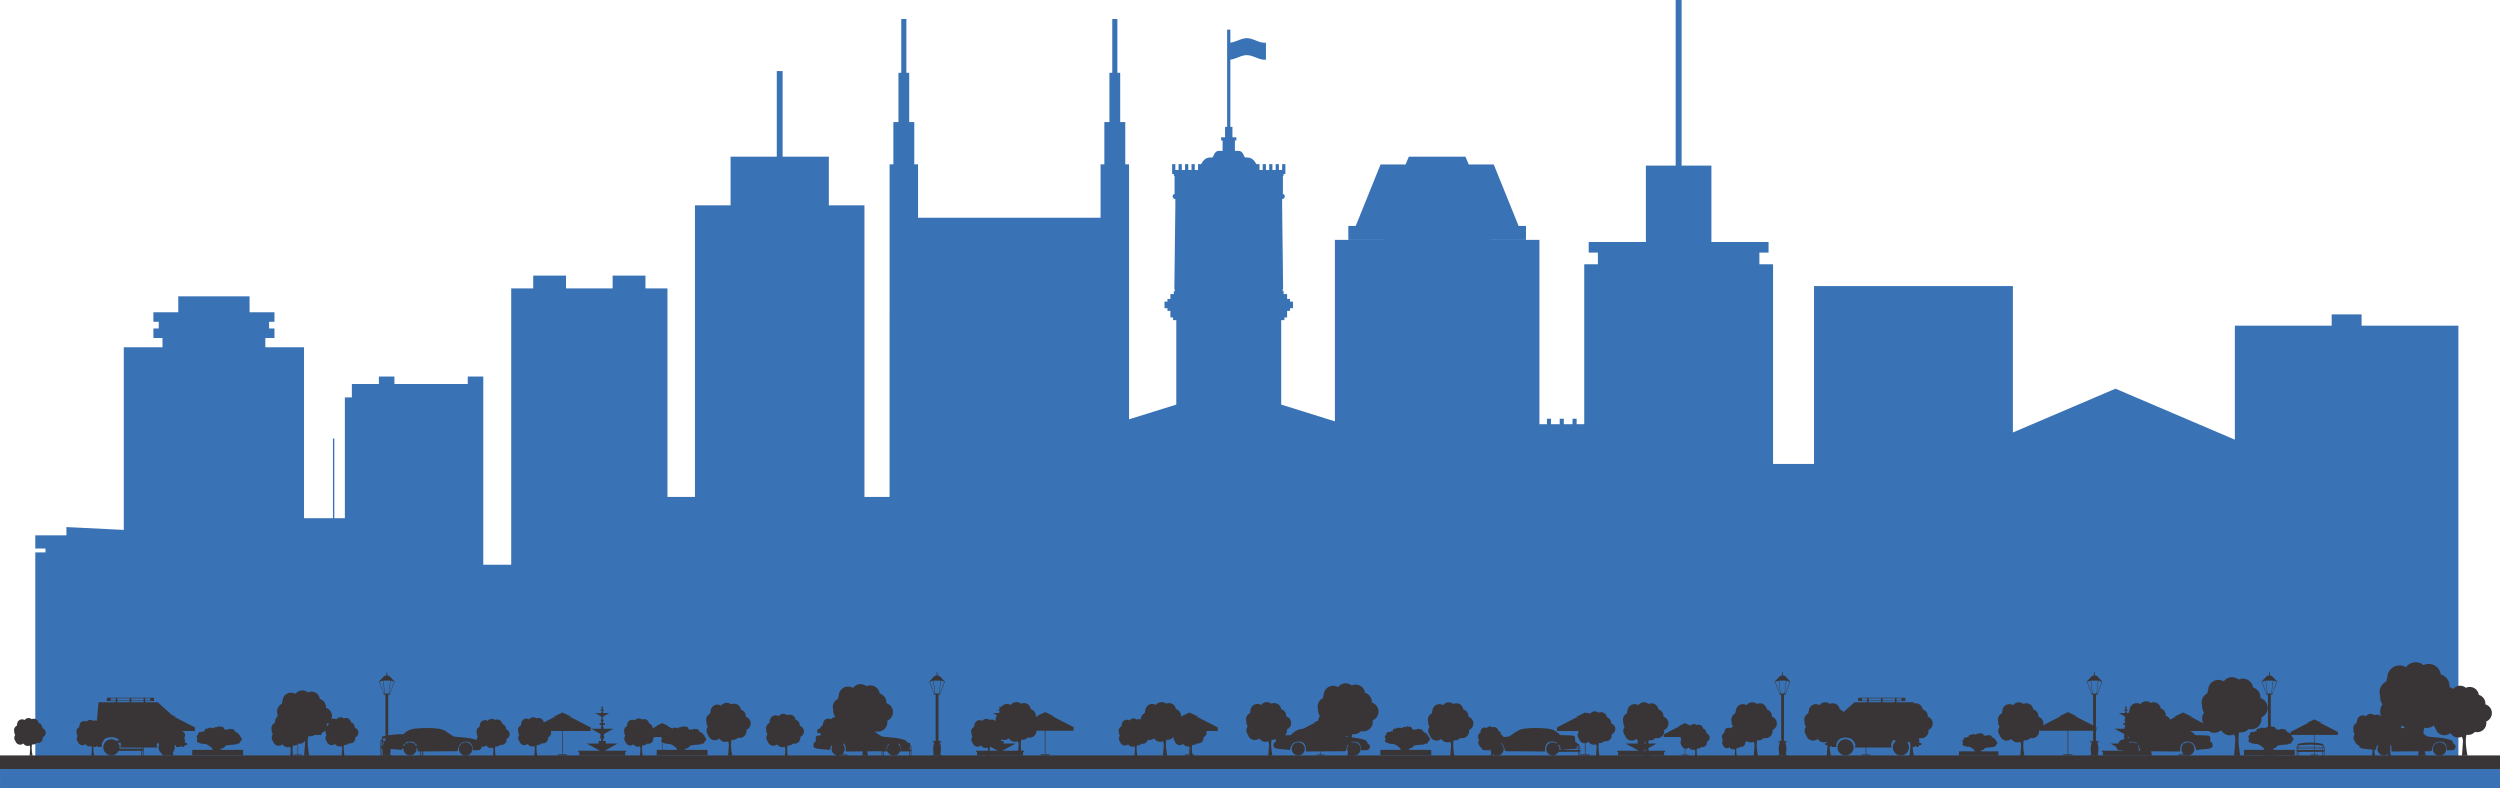
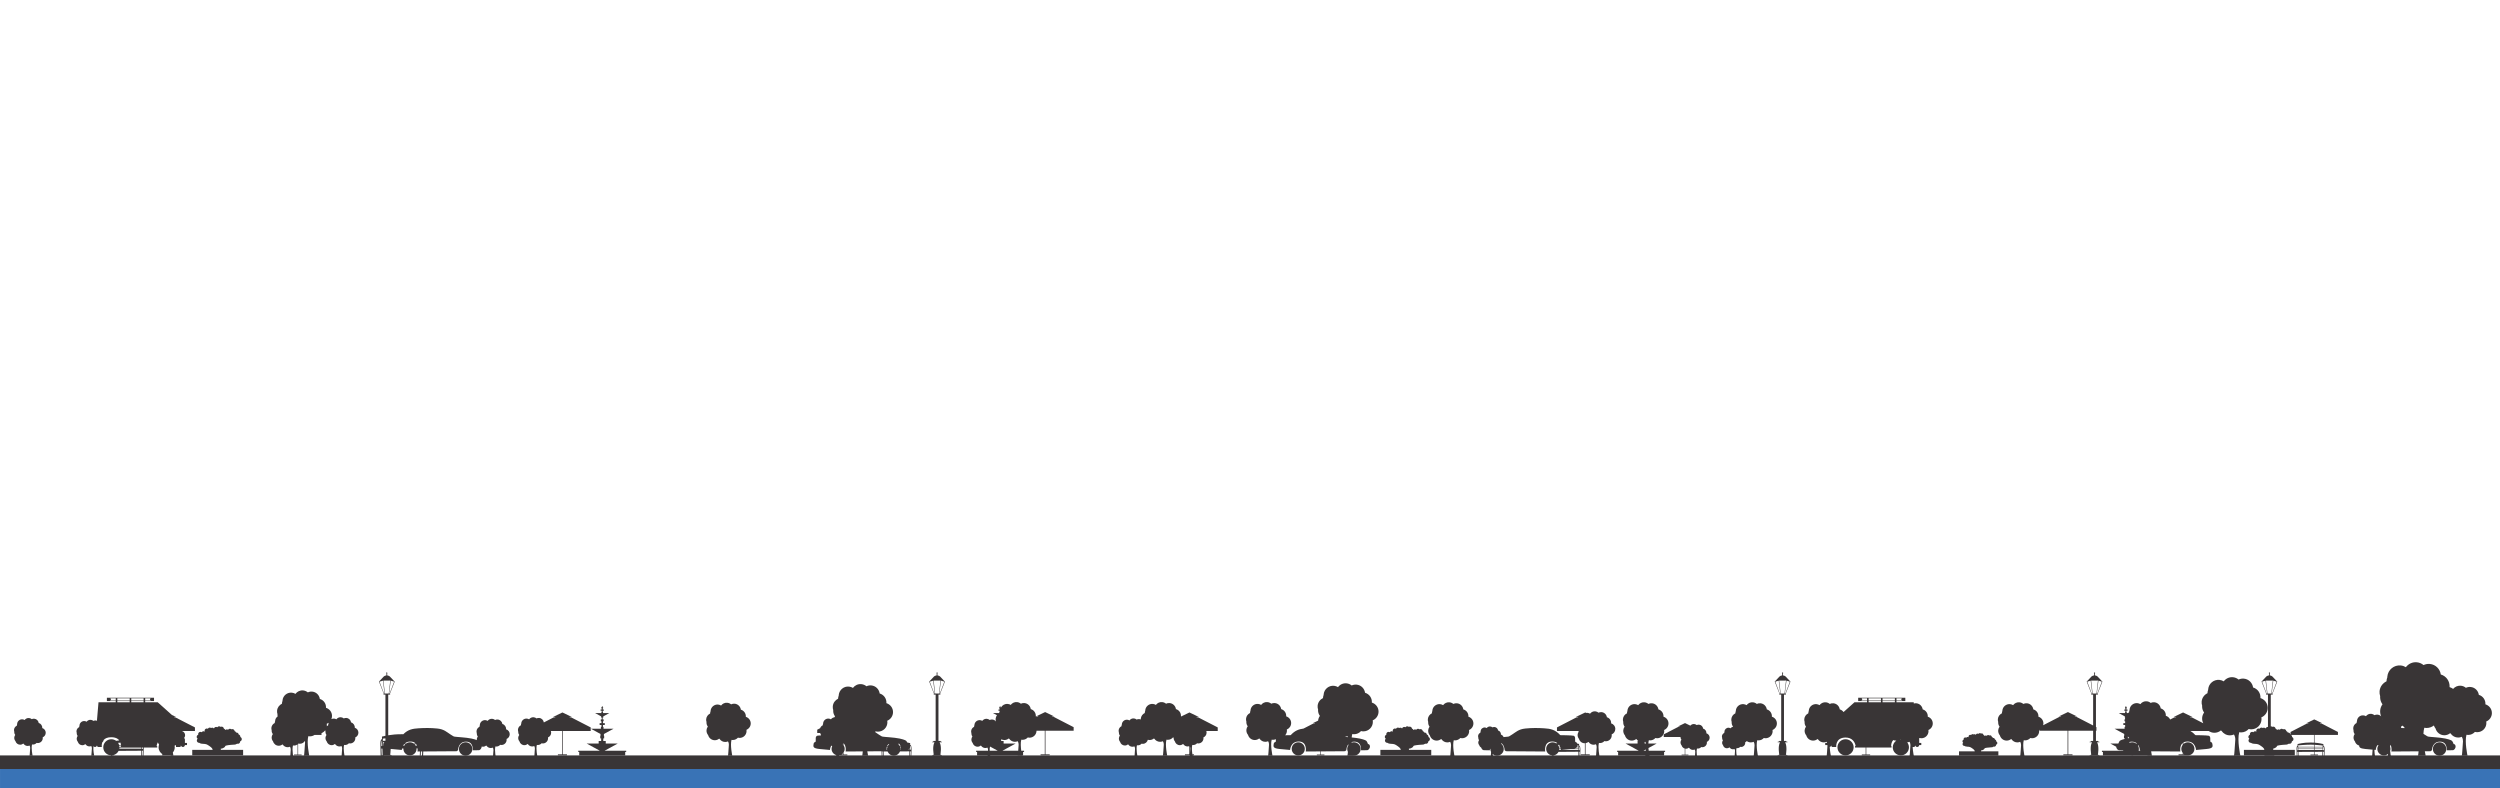
<svg xmlns="http://www.w3.org/2000/svg" fill="#3973b6" height="156.4" preserveAspectRatio="xMidYMid meet" version="1" viewBox="0.0 0.0 496.0 156.4" width="496" zoomAndPan="magnify">
  <defs>
    <clipPath id="a">
      <path d="M 0 152 L 496 152 L 496 156.43 L 0 156.43 Z M 0 152" />
    </clipPath>
  </defs>
  <g>
    <g id="change1_2">
-       <path d="M 468.543 64.609 L 468.543 62.375 L 462.602 62.375 L 462.602 64.609 L 443.398 64.609 L 443.398 87.23 L 419.711 77.117 L 399.355 85.805 L 399.355 56.754 L 359.902 56.754 L 359.902 92.047 L 351.773 92.047 L 351.773 52.43 L 349.062 52.43 L 349.062 50.117 L 350.883 50.117 L 350.883 48.008 L 339.543 48.008 L 339.543 32.855 L 333.633 32.855 L 333.633 0 L 332.453 0 L 332.453 32.855 L 326.543 32.855 L 326.543 48.008 L 315.199 48.008 L 315.199 50.117 L 317.023 50.117 L 317.023 52.43 L 314.312 52.43 L 314.312 84.164 L 312.801 84.164 L 312.801 83.074 L 311.988 83.074 L 311.988 84.164 L 310.262 84.164 L 310.262 83.074 L 309.449 83.074 L 309.449 84.164 L 307.723 84.164 L 307.723 83.074 L 306.91 83.074 L 306.91 84.164 L 305.422 84.164 L 305.422 47.586 L 295.676 47.586 L 295.676 47.582 L 302.754 47.582 L 302.754 44.824 L 301.289 44.824 L 296.359 32.629 L 291.398 32.629 L 290.746 31.086 L 279.516 31.086 L 278.863 32.629 L 273.902 32.629 L 268.977 44.824 L 267.508 44.824 L 267.508 47.582 L 274.59 47.582 L 274.59 47.586 L 264.844 47.586 L 264.844 83.594 L 254.191 80.27 L 254.191 63.516 L 254.824 63.516 L 254.824 62.98 L 255.359 62.98 L 255.359 61.68 L 255.938 61.68 L 255.938 61.145 L 256.527 61.145 L 256.527 59.844 L 255.938 59.844 L 255.938 59.312 L 255.359 59.312 L 255.359 58.344 L 254.68 58.344 L 254.68 57.781 L 254.496 57.781 L 254.496 57.352 L 254.566 57.352 L 254.566 56.789 L 254.375 40.953 L 254.375 39.496 C 254.672 39.496 254.91 39.258 254.91 38.961 C 254.91 38.668 254.672 38.43 254.375 38.43 L 254.531 38.43 L 254.531 34.902 L 254.664 34.902 L 254.664 34.516 L 255.02 34.516 L 255.02 32.559 L 254.375 32.559 L 254.375 33.73 L 253.734 33.73 L 253.734 32.559 L 253.09 32.559 L 253.09 33.73 L 252.449 33.73 L 252.449 32.559 L 251.809 32.559 L 251.809 33.73 L 251.164 33.73 L 251.164 32.559 L 250.523 32.559 L 250.523 33.73 L 249.887 33.73 C 249.887 33.727 249.883 33.727 249.883 33.723 L 249.883 32.559 L 249.254 32.559 C 248.914 31.902 248.418 31.242 247.402 31.242 C 247.352 31.242 247.215 31.242 247.02 31.242 C 246.746 30.988 246.641 29.926 245.703 29.926 C 245.652 29.926 245.441 29.926 245.152 29.926 C 245.102 29.926 245.055 29.926 245.004 29.926 L 245.004 27.875 L 245.293 27.875 L 245.293 27.227 L 244.516 27.227 L 244.516 25.164 L 244.102 25.164 L 244.102 11.84 C 245.32 11.691 246.461 10.805 247.633 10.949 C 248.852 11.098 249.992 11.984 251.164 11.84 C 251.164 10.719 251.164 9.594 251.164 8.473 C 249.992 8.613 248.852 7.727 247.633 7.578 C 246.461 7.438 245.32 8.324 244.102 8.473 L 244.102 5.891 L 243.461 5.891 L 243.461 25.164 L 243.047 25.164 L 243.047 27.227 L 242.27 27.227 L 242.27 27.875 L 242.562 27.875 L 242.562 29.926 C 242.508 29.926 242.461 29.926 242.414 29.926 C 242.121 29.926 241.914 29.926 241.863 29.926 C 240.926 29.926 240.82 30.988 240.547 31.242 C 240.348 31.242 240.215 31.242 240.16 31.242 C 239.148 31.242 238.648 31.902 238.312 32.559 L 237.684 32.559 L 237.684 33.723 C 237.68 33.727 237.68 33.727 237.676 33.73 L 237.039 33.73 L 237.039 32.559 L 236.398 32.559 L 236.398 33.73 L 235.758 33.73 L 235.758 32.559 L 235.113 32.559 L 235.113 33.73 L 234.473 33.73 L 234.473 32.559 L 233.828 32.559 L 233.828 33.73 L 233.188 33.73 L 233.188 32.559 L 232.547 32.559 L 232.547 34.516 L 232.898 34.516 L 232.898 34.902 L 233.031 34.902 L 233.031 38.43 L 233.188 38.43 C 232.895 38.43 232.652 38.668 232.652 38.961 C 232.652 39.258 232.895 39.496 233.188 39.496 L 233.188 40.953 L 232.996 56.789 L 232.996 57.352 L 233.07 57.352 L 233.07 57.781 L 232.887 57.781 L 232.887 58.344 L 232.207 58.344 L 232.207 59.312 L 231.625 59.312 L 231.625 59.844 L 231.039 59.844 L 231.039 61.145 L 231.625 61.145 L 231.625 61.68 L 232.207 61.68 L 232.207 62.98 L 232.738 62.98 L 232.738 63.516 L 233.375 63.516 L 233.375 80.27 L 224.004 83.191 L 224.004 62.574 L 224 62.574 L 224 32.602 L 223.254 32.602 L 223.254 24.215 L 222.246 24.215 L 222.246 14.449 L 221.688 14.449 L 221.688 3.766 L 220.672 3.766 L 220.672 14.449 L 220.109 14.449 L 220.109 24.215 L 219.102 24.215 L 219.102 32.602 L 218.355 32.602 L 218.355 43.203 L 182.141 43.203 L 182.141 32.602 L 181.395 32.602 L 181.395 24.215 L 180.387 24.215 L 180.387 14.449 L 179.824 14.449 L 179.824 3.766 L 178.809 3.766 L 178.809 14.449 L 178.25 14.449 L 178.25 24.215 L 177.242 24.215 L 177.242 32.602 L 176.496 32.602 L 176.496 62.574 L 176.492 62.574 L 176.492 98.594 L 171.508 98.594 L 171.508 40.734 L 164.445 40.734 L 164.445 31.086 L 155.277 31.086 L 155.277 14.094 L 154.113 14.094 L 154.113 31.086 L 144.945 31.086 L 144.945 40.734 L 137.883 40.734 L 137.883 98.594 L 132.426 98.594 L 132.426 57.223 L 128.059 57.223 L 128.059 54.684 L 121.547 54.684 L 121.547 57.223 L 112.301 57.223 L 112.301 54.684 L 105.789 54.684 L 105.789 57.223 L 101.422 57.223 L 101.422 112.043 L 95.883 112.043 L 95.883 74.703 L 92.801 74.703 L 92.801 76.191 L 78.254 76.191 L 78.254 74.703 L 75.172 74.703 L 75.172 76.191 L 69.809 76.191 L 69.809 78.848 L 68.422 78.848 L 68.422 102.812 L 66.328 102.812 L 66.328 86.988 L 66.055 86.988 L 66.055 102.812 L 60.32 102.812 L 60.32 68.898 L 52.645 68.898 L 52.645 67.062 L 54.453 67.062 L 54.453 65.168 L 53.387 65.168 L 53.387 63.848 L 54.453 63.848 L 54.453 61.953 L 49.516 61.953 L 49.516 58.797 L 35.367 58.797 L 35.367 61.953 L 30.43 61.953 L 30.43 63.848 L 31.496 63.848 L 31.496 65.168 L 30.43 65.168 L 30.43 67.062 L 32.238 67.062 L 32.238 68.898 L 24.562 68.898 L 24.562 105.133 L 13.176 104.57 L 13.176 106.211 L 7 106.211 L 7 108.828 L 9.023 108.828 L 9.023 109.594 L 7 109.594 L 7 150.285 L 487.746 150.285 L 487.746 64.609 L 468.543 64.609" />
-     </g>
+       </g>
    <g clip-path="url(#a)" id="change1_1">
      <path d="M 496 152.441 L 496 156.43 L 0.004 156.43 L 0.004 152.441 L 496 152.441" />
    </g>
    <g id="change2_1">
      <path d="M 352.902 135.047 L 353.211 137.602 L 353.105 137.602 L 352.215 135.238 Z M 354.348 135.023 L 354.047 137.602 L 353.285 137.602 L 352.988 135.035 Z M 355.117 135.238 L 354.215 137.602 L 354.117 137.602 L 354.438 135.035 Z M 354.258 134.211 C 354.258 134.211 354.047 134.031 353.746 134 C 353.746 133.934 353.738 133.73 353.738 133.652 C 353.738 133.57 353.766 133.566 353.816 133.52 C 353.707 133.52 353.664 133.312 353.664 133.312 C 353.664 133.312 353.621 133.52 353.512 133.52 C 353.562 133.566 353.59 133.57 353.59 133.652 C 353.59 133.73 353.586 133.934 353.582 134.004 C 353.285 134.031 353.066 134.211 353.066 134.211 L 352.105 135.227 L 353.055 137.656 L 353.008 137.656 L 353.008 137.805 L 353.387 137.805 L 353.387 146.973 C 353.379 146.98 353.367 146.988 353.359 147 L 352.996 147 L 352.996 147.086 L 352.867 147.086 L 352.867 147.176 L 352.684 147.176 L 352.684 147.27 L 353.152 147.27 C 352.695 148.113 353 149.668 353 149.668 L 352.996 149.668 L 352.996 149.754 L 352.867 149.754 L 352.867 149.844 L 352.684 149.844 L 352.684 149.938 L 354.645 149.938 L 354.645 149.844 L 354.461 149.844 L 354.461 149.754 L 354.332 149.754 L 354.332 149.668 L 354.336 149.668 C 354.336 149.668 354.633 148.113 354.172 147.27 L 354.645 147.27 L 354.645 147.176 L 354.461 147.176 L 354.461 147.086 L 354.332 147.086 L 354.332 147 L 353.965 147 C 353.957 146.992 353.949 146.984 353.941 146.98 L 353.941 137.805 L 354.32 137.805 L 354.32 137.656 L 354.273 137.656 L 355.223 135.234 L 354.258 134.211" fill="#393536" />
    </g>
    <g id="change2_2">
      <path d="M 414.797 135.047 L 415.102 137.602 L 415 137.602 L 414.105 135.238 Z M 416.238 135.023 L 415.941 137.602 L 415.18 137.602 L 414.883 135.035 Z M 417.012 135.238 L 416.105 137.602 L 416.012 137.602 L 416.328 135.035 Z M 416.355 147.086 L 416.227 147.086 L 416.227 147 L 415.855 147 C 415.852 146.992 415.844 146.984 415.836 146.98 L 415.836 144.984 L 415.934 144.984 L 415.934 144.27 L 415.836 144.219 L 415.836 137.805 L 416.215 137.805 L 416.215 137.656 L 416.164 137.656 L 417.113 135.234 L 416.148 134.211 C 416.148 134.211 415.941 134.031 415.641 134 C 415.637 133.934 415.633 133.73 415.633 133.652 C 415.633 133.57 415.656 133.566 415.711 133.52 C 415.602 133.52 415.559 133.312 415.559 133.312 C 415.559 133.312 415.516 133.52 415.406 133.52 C 415.457 133.566 415.484 133.57 415.484 133.652 C 415.484 133.73 415.477 133.934 415.473 134.004 C 415.176 134.031 414.957 134.211 414.957 134.211 L 414 135.227 L 414.945 137.656 L 414.902 137.656 L 414.902 137.805 L 415.277 137.805 L 415.277 143.934 L 412.012 142.25 L 411.789 142.25 L 411.613 142.164 L 412.129 142.164 L 410.277 141.273 L 408.426 142.164 L 408.941 142.164 L 408.766 142.25 L 408.543 142.25 L 405.367 143.887 C 405.395 143.773 405.414 143.652 405.414 143.531 C 405.414 142.898 404.996 142.371 404.422 142.191 C 404.469 141.52 404.039 140.922 403.41 140.738 C 403.324 140.105 402.816 139.594 402.156 139.531 C 401.895 139.504 401.648 139.555 401.43 139.66 C 401.219 139.484 400.953 139.367 400.66 139.336 C 400.152 139.289 399.684 139.52 399.398 139.902 C 399.223 139.797 399.027 139.727 398.809 139.703 C 398.031 139.629 397.344 140.195 397.27 140.973 C 397.266 141 397.27 141.027 397.27 141.055 C 397.211 141.199 397.18 141.359 397.172 141.527 C 396.742 141.73 396.426 142.148 396.375 142.656 C 396.355 142.859 396.383 143.059 396.445 143.238 C 396.441 143.273 396.438 143.309 396.438 143.344 C 396.438 143.656 396.539 143.941 396.715 144.172 C 396.57 144.367 396.473 144.602 396.445 144.859 C 396.41 145.254 396.539 145.625 396.777 145.902 C 396.941 146.5 397.48 146.938 398.129 146.938 C 398.465 146.938 398.77 146.812 399.012 146.617 C 399.039 146.641 399.066 146.664 399.098 146.688 C 399.352 147.051 399.766 147.293 400.242 147.293 C 400.441 147.293 400.625 147.246 400.797 147.172 C 400.961 147.426 400.984 147.711 400.98 147.875 C 400.902 148.75 400.867 149.992 400.781 150.082 C 401.184 150.082 401.676 150.082 401.676 150.082 C 401.676 150.082 401.211 147.945 401.516 146.863 C 401.598 146.883 401.684 146.891 401.773 146.891 C 402.188 146.891 402.559 146.707 402.816 146.422 C 402.926 146.449 403.039 146.469 403.16 146.469 C 403.938 146.469 404.57 145.836 404.57 145.059 C 404.57 144.98 404.559 144.906 404.547 144.832 C 404.57 144.824 404.594 144.809 404.617 144.797 L 404.617 144.984 L 410.207 144.984 L 410.207 149.66 L 409.371 149.66 L 409.371 149.875 L 411.184 149.875 L 411.184 149.66 L 410.348 149.66 L 410.348 144.984 L 415.277 144.984 L 415.277 146.973 C 415.27 146.98 415.262 146.988 415.25 147 L 414.887 147 L 414.887 147.086 L 414.762 147.086 L 414.762 147.176 L 414.578 147.176 L 414.578 147.27 L 415.047 147.27 C 414.59 148.113 414.895 149.668 414.895 149.668 L 414.887 149.668 L 414.887 149.754 L 414.762 149.754 L 414.762 149.844 L 414.578 149.844 L 414.578 149.938 L 416.535 149.938 L 416.535 149.844 L 416.355 149.844 L 416.355 149.754 L 416.227 149.754 L 416.227 149.668 C 416.227 149.668 416.523 148.113 416.062 147.27 L 416.535 147.27 L 416.535 147.176 L 416.355 147.176 L 416.355 147.086" fill="#393536" />
    </g>
    <g id="change2_3">
      <path d="M 313.41 148.855 L 313.242 148.785 L 313.27 148.098 C 313.453 148.141 313.41 148.855 313.41 148.855 Z M 313.148 148.164 L 312.926 148.16 C 312.965 148.074 312.969 147.977 312.961 147.879 C 313.086 147.895 313.164 147.902 313.164 147.902 Z M 313.145 148.508 L 312.344 148.508 C 312.617 148.445 312.773 148.359 312.859 148.258 L 313.148 148.258 Z M 313.141 148.789 L 309.719 148.789 C 309.875 148.773 310.48 148.711 311.613 148.609 L 313.145 148.609 Z M 309.355 148.609 L 309.656 148.609 C 309.676 148.715 309.68 148.781 309.68 148.789 L 309.336 148.789 C 309.348 148.73 309.352 148.672 309.355 148.609 Z M 309.281 148.152 C 309.238 148.023 309.176 147.902 309.094 147.797 C 309.172 147.793 309.246 147.785 309.328 147.781 C 309.414 147.902 309.477 148.031 309.527 148.152 Z M 309.352 148.508 C 309.348 148.422 309.336 148.34 309.316 148.258 L 309.566 148.258 C 309.598 148.348 309.617 148.434 309.637 148.508 Z M 313.289 147.914 C 313.297 147.637 313.289 147.586 313.289 147.586 L 313.18 147.582 C 313.18 147.582 313.086 147.555 312.906 147.516 C 312.828 147.227 312.578 147.215 312.539 147.195 C 312.5 147.164 312.5 146.812 312.5 146.594 C 312.5 146.551 312.5 146.512 312.5 146.473 C 312.508 146.203 312.363 146.039 312.238 145.977 C 311.883 145.871 309.559 145.855 309.559 145.855 C 308.539 144.73 307.574 144.57 306.371 144.496 C 305.168 144.418 303.965 144.402 302.621 144.539 C 301.285 144.676 300.762 145.246 300.074 145.68 C 299.395 146.117 299.449 146.094 299.195 146.152 C 299.098 146.176 298.754 146.203 298.305 146.238 C 298.223 146 298.027 145.812 297.785 145.738 C 297.812 145.359 297.57 145.023 297.219 144.918 C 297.168 144.562 296.883 144.273 296.508 144.238 C 296.363 144.227 296.223 144.254 296.102 144.309 C 295.98 144.211 295.832 144.145 295.668 144.133 C 295.383 144.102 295.117 144.234 294.957 144.449 C 294.855 144.387 294.746 144.348 294.621 144.336 C 294.188 144.293 293.797 144.613 293.758 145.051 C 293.754 145.066 293.758 145.082 293.758 145.098 C 293.723 145.18 293.703 145.273 293.699 145.371 C 293.461 145.488 293.281 145.715 293.254 146 C 293.242 146.113 293.262 146.223 293.297 146.324 C 293.297 146.348 293.289 146.367 293.289 146.387 C 293.289 146.562 293.352 146.719 293.445 146.852 C 293.363 146.961 293.309 147.094 293.293 147.242 C 293.273 147.465 293.344 147.676 293.48 147.832 C 293.535 148.039 293.676 148.211 293.863 148.312 C 293.938 148.547 294.129 148.805 294.34 148.832 C 294.617 148.871 295.605 148.855 295.605 148.855 C 295.605 148.855 295.594 148.75 295.598 148.594 C 295.629 148.586 295.656 148.574 295.688 148.566 C 295.688 148.574 295.684 148.586 295.684 148.598 C 295.684 148.812 295.738 149.012 295.828 149.188 C 295.797 149.641 295.777 150.145 295.734 150.184 C 295.961 150.184 296.238 150.184 296.238 150.184 C 296.238 150.184 296.184 149.93 296.141 149.594 C 296.375 149.797 296.68 149.926 297.012 149.926 C 297.746 149.926 298.344 149.332 298.344 148.598 C 298.344 148.176 298.145 147.805 297.84 147.562 C 297.852 147.516 297.859 147.473 297.863 147.426 C 298.48 147.875 298.512 148.719 298.512 148.719 L 298.512 148.816 L 298.766 149.043 L 306.566 149.098 C 306.566 149.098 306.227 147.152 307.914 147.117 C 308.387 147.109 308.73 147.238 308.984 147.426 C 308.895 147.441 308.812 147.457 308.738 147.473 C 308.539 147.348 308.309 147.273 308.059 147.273 C 307.34 147.273 306.758 147.855 306.758 148.574 C 306.758 149.262 307.289 149.816 307.965 149.867 C 307.977 150.18 307.984 150.414 307.984 150.414 L 308.117 150.414 L 308.098 149.871 C 308.137 149.871 308.18 149.863 308.219 149.859 L 308.227 150.148 L 308.344 150.148 L 308.336 149.844 C 308.719 149.762 309.035 149.508 309.211 149.168 L 311.957 149.16 L 313.109 149.141 L 313.07 150.105 L 313.191 150.105 L 313.23 149.152 L 313.406 149.152 L 313.348 150.383 L 313.492 150.391 L 313.535 149.156 C 313.535 149.156 313.641 147.996 313.289 147.914" fill="#393536" />
    </g>
    <g id="change2_4">
      <path d="M 185.148 135.047 L 185.453 137.602 L 185.352 137.602 L 184.461 135.238 Z M 186.594 135.023 L 186.293 137.602 L 185.531 137.602 L 185.238 135.035 Z M 187.363 135.238 L 186.461 137.602 L 186.363 137.602 L 186.684 135.035 Z M 186.504 134.211 C 186.504 134.211 186.293 134.031 185.992 134 C 185.992 133.934 185.984 133.73 185.984 133.652 C 185.984 133.57 186.012 133.566 186.062 133.52 C 185.953 133.52 185.91 133.312 185.91 133.312 C 185.91 133.312 185.867 133.52 185.762 133.52 C 185.812 133.566 185.84 133.57 185.84 133.652 C 185.84 133.73 185.832 133.934 185.828 134.004 C 185.531 134.031 185.312 134.211 185.312 134.211 L 184.355 135.227 L 185.301 137.656 L 185.258 137.656 L 185.258 137.805 L 185.633 137.805 L 185.633 146.973 C 185.625 146.98 185.613 146.988 185.605 147 L 185.242 147 L 185.242 147.086 L 185.113 147.086 L 185.113 147.176 L 184.93 147.176 L 184.93 147.27 L 185.402 147.27 C 184.941 148.113 185.246 149.668 185.246 149.668 L 185.242 149.668 L 185.242 149.754 L 185.113 149.754 L 185.113 149.844 L 184.93 149.844 L 184.93 149.938 L 186.891 149.938 L 186.891 149.844 L 186.707 149.844 L 186.707 149.754 L 186.578 149.754 L 186.578 149.668 L 186.582 149.668 C 186.582 149.668 186.879 148.113 186.418 147.27 L 186.891 147.27 L 186.891 147.176 L 186.707 147.176 L 186.707 147.086 L 186.578 147.086 L 186.578 147 L 186.211 147 C 186.203 146.992 186.195 146.984 186.191 146.98 L 186.191 137.805 L 186.566 137.805 L 186.566 137.656 L 186.52 137.656 L 187.469 135.234 L 186.504 134.211" fill="#393536" />
    </g>
    <g id="change2_5">
      <path d="M 180.707 148.762 L 180.523 148.688 L 180.555 147.957 C 180.75 148.004 180.707 148.762 180.707 148.762 Z M 180.418 148.688 L 180.254 148.688 C 180.309 148.633 180.355 148.57 180.398 148.5 L 180.422 148.5 Z M 178.648 148.5 L 178.738 148.5 C 178.742 148.57 178.746 148.637 178.746 148.691 L 178.648 148.691 C 178.652 148.656 178.66 148.629 178.66 148.598 C 178.66 148.562 178.652 148.531 178.648 148.5 Z M 175.832 148.691 C 175.836 148.656 175.844 148.59 175.859 148.5 L 176.008 148.5 C 176.008 148.531 176 148.562 176 148.598 C 176 148.629 176.008 148.66 176.008 148.691 Z M 167.168 147.621 C 167.188 147.609 167.203 147.594 167.223 147.578 L 167.223 147.68 C 167.207 147.656 167.188 147.641 167.168 147.621 Z M 167.223 149.68 L 166.961 149.68 C 167.059 149.621 167.145 149.551 167.223 149.473 Z M 178.57 148.125 L 178.684 148.125 C 178.703 148.219 178.719 148.309 178.73 148.391 L 178.641 148.391 C 178.625 148.301 178.602 148.211 178.57 148.125 Z M 175.965 148.125 L 176.09 148.125 C 176.055 148.211 176.035 148.301 176.02 148.391 L 175.883 148.391 C 175.902 148.312 175.93 148.223 175.965 148.125 Z M 176.258 147.629 C 176.316 147.625 176.375 147.621 176.438 147.617 C 176.312 147.727 176.215 147.863 176.141 148.012 L 176.012 148.012 C 176.07 147.883 176.152 147.75 176.258 147.629 Z M 178.156 147.562 C 178.242 147.566 178.332 147.57 178.418 147.574 C 178.527 147.707 178.605 147.863 178.652 148.02 L 178.523 148.02 C 178.438 147.84 178.312 147.688 178.156 147.562 Z M 180.438 147.816 C 180.426 147.789 180.406 147.766 180.391 147.742 C 180.422 147.746 180.441 147.75 180.441 147.75 Z M 180.574 147.762 C 180.582 147.469 180.574 147.414 180.574 147.414 L 180.461 147.41 C 180.461 147.41 180.293 147.363 179.988 147.305 C 179.938 147.211 179.883 147.141 179.867 147.078 C 179.832 146.965 179.559 146.762 178.477 146.527 C 177.398 146.297 175.402 146.215 175.148 146.152 C 174.895 146.094 174.949 146.117 174.266 145.68 C 174.043 145.539 173.836 145.383 173.609 145.23 C 173.656 145.188 173.699 145.145 173.738 145.098 C 173.887 145.137 174.035 145.16 174.191 145.16 C 175.223 145.16 176.059 144.324 176.059 143.297 C 176.059 143.195 176.043 143.098 176.027 142.996 C 176.699 142.719 177.176 142.055 177.176 141.277 C 177.176 140.441 176.621 139.742 175.863 139.508 C 175.926 138.621 175.355 137.828 174.527 137.586 C 174.414 136.75 173.742 136.07 172.863 135.988 C 172.523 135.953 172.195 136.023 171.906 136.156 C 171.629 135.926 171.277 135.77 170.891 135.734 C 170.219 135.668 169.598 135.977 169.223 136.48 C 168.992 136.34 168.73 136.246 168.441 136.219 C 167.414 136.117 166.508 136.871 166.406 137.895 C 166.402 137.93 166.406 137.961 166.406 137.996 C 166.328 138.191 166.281 138.406 166.273 138.625 C 165.707 138.898 165.289 139.449 165.227 140.121 C 165.199 140.391 165.234 140.648 165.316 140.891 C 165.312 140.938 165.305 140.98 165.305 141.027 C 165.305 141.441 165.441 141.816 165.672 142.125 C 165.629 142.188 165.582 142.246 165.547 142.312 C 165.27 142.348 165.023 142.496 164.859 142.715 C 164.73 142.637 164.59 142.586 164.43 142.57 C 163.863 142.516 163.363 142.93 163.309 143.492 C 163.309 143.516 163.309 143.531 163.309 143.555 C 163.266 143.66 163.242 143.777 163.238 143.898 C 162.996 144.012 162.809 144.219 162.715 144.473 L 162.137 144.773 L 162.137 145.422 L 162.727 145.422 C 162.754 145.57 162.816 145.707 162.902 145.824 C 162.883 145.852 162.867 145.879 162.852 145.906 C 162.5 145.922 162.215 145.945 162.105 145.977 C 161.98 146.039 161.836 146.203 161.84 146.473 C 161.844 146.512 161.844 146.555 161.844 146.598 C 161.844 146.816 161.844 147.164 161.801 147.195 C 161.758 147.219 161.453 147.223 161.418 147.621 C 161.379 148.016 161.137 148.469 162.574 148.598 C 164.012 148.723 164.664 148.793 164.664 148.793 C 164.664 148.793 164.684 148.359 164.922 147.93 C 164.98 147.969 165.043 148 165.109 148.027 C 165.031 148.195 164.984 148.379 164.984 148.574 C 164.984 149.164 165.383 149.656 165.922 149.816 C 165.906 149.988 165.887 150.109 165.867 150.129 C 166.16 150.129 166.52 150.129 166.52 150.129 C 166.52 150.129 166.496 150.031 166.469 149.875 L 168.113 149.875 L 168.113 149.68 L 167.352 149.68 L 167.352 149.316 C 167.496 149.105 167.586 148.852 167.586 148.574 C 167.586 148.297 167.496 148.039 167.352 147.828 L 167.352 147.465 C 167.359 147.469 167.367 147.469 167.375 147.469 C 167.961 148.039 167.777 149.098 167.777 149.098 L 171.172 149.074 C 171.137 149.543 171.098 149.887 171.051 149.938 C 171.578 149.938 172.23 149.938 172.23 149.938 C 172.23 149.938 172.152 149.582 172.074 149.066 L 174.898 149.047 C 174.914 149.684 174.945 150.414 174.945 150.414 L 175.09 150.414 L 175.035 149.09 L 175.172 149.09 L 175.203 150.129 L 175.324 150.129 L 175.301 149.094 L 176.098 149.094 C 176.293 149.582 176.77 149.926 177.328 149.926 C 177.891 149.926 178.367 149.578 178.562 149.082 L 179.16 149.082 L 180.387 149.066 L 180.344 150.086 L 180.473 150.086 L 180.512 149.074 L 180.699 149.074 L 180.637 150.383 L 180.789 150.391 L 180.84 149.078 C 180.84 149.078 180.945 147.848 180.574 147.762" fill="#393536" />
    </g>
    <g id="change2_6">
      <path d="M 291.332 142.191 C 291.379 141.52 290.949 140.922 290.32 140.738 C 290.234 140.105 289.727 139.594 289.062 139.531 C 288.805 139.504 288.559 139.555 288.34 139.66 C 288.129 139.484 287.863 139.367 287.57 139.336 C 287.062 139.289 286.594 139.52 286.309 139.902 C 286.133 139.797 285.934 139.727 285.719 139.703 C 284.941 139.629 284.254 140.195 284.18 140.973 C 284.176 141 284.18 141.027 284.18 141.055 C 284.121 141.199 284.09 141.359 284.082 141.527 C 283.652 141.73 283.336 142.148 283.285 142.656 C 283.266 142.859 283.293 143.059 283.355 143.238 C 283.352 143.273 283.348 143.309 283.348 143.344 C 283.348 143.656 283.449 143.941 283.621 144.172 C 283.48 144.367 283.383 144.602 283.355 144.859 C 283.32 145.254 283.449 145.625 283.684 145.902 C 283.852 146.5 284.391 146.938 285.039 146.938 C 285.375 146.938 285.68 146.812 285.922 146.617 C 285.949 146.641 285.977 146.664 286.008 146.688 C 286.262 147.051 286.676 147.293 287.152 147.293 C 287.352 147.293 287.535 147.246 287.703 147.172 C 287.867 147.426 287.895 147.711 287.891 147.875 C 287.812 148.75 287.777 149.992 287.691 150.082 C 288.094 150.082 288.582 150.082 288.582 150.082 C 288.582 150.082 288.121 147.945 288.426 146.863 C 288.508 146.883 288.594 146.891 288.684 146.891 C 289.098 146.891 289.469 146.707 289.727 146.422 C 289.836 146.449 289.949 146.469 290.066 146.469 C 290.848 146.469 291.48 145.836 291.48 145.059 C 291.48 144.98 291.469 144.906 291.457 144.832 C 291.965 144.621 292.324 144.117 292.324 143.531 C 292.324 142.898 291.906 142.371 291.332 142.191" fill="#393536" />
    </g>
    <g id="change2_7">
      <path d="M 338.555 145.488 C 338.586 145.059 338.309 144.672 337.906 144.555 C 337.852 144.145 337.523 143.812 337.094 143.773 C 336.93 143.758 336.77 143.789 336.629 143.855 C 336.492 143.742 336.32 143.668 336.133 143.648 C 335.828 143.621 335.551 143.75 335.363 143.969 L 334.309 143.457 L 332.93 144.121 L 333.312 144.121 L 333.18 144.188 L 333.016 144.188 L 330.086 145.695 L 330.086 146.227 L 333.41 146.227 C 333.41 146.227 333.41 146.23 333.41 146.23 C 333.41 146.434 333.48 146.613 333.59 146.762 C 333.496 146.887 333.434 147.039 333.418 147.207 C 333.391 147.461 333.477 147.703 333.629 147.883 C 333.715 148.188 333.953 148.426 334.258 148.512 L 334.258 149.715 L 333.633 149.715 L 333.633 149.875 L 334.984 149.875 L 334.984 149.715 L 334.359 149.715 L 334.359 148.535 C 334.406 148.543 334.453 148.551 334.5 148.551 C 334.719 148.551 334.918 148.469 335.074 148.34 C 335.094 148.355 335.113 148.379 335.137 148.395 C 335.301 148.621 335.562 148.777 335.863 148.777 C 335.992 148.777 336.109 148.746 336.219 148.699 C 336.324 148.863 336.34 149.047 336.34 149.152 C 336.289 149.715 336.266 150.516 336.211 150.574 C 336.469 150.574 336.785 150.574 336.785 150.574 C 336.785 150.574 336.484 149.195 336.684 148.5 C 336.738 148.512 336.793 148.52 336.848 148.52 C 337.117 148.52 337.355 148.402 337.523 148.215 C 337.594 148.234 337.664 148.246 337.742 148.246 C 338.242 148.246 338.652 147.84 338.652 147.336 C 338.652 147.289 338.645 147.238 338.637 147.191 C 338.965 147.055 339.195 146.73 339.195 146.352 C 339.195 145.945 338.926 145.605 338.555 145.488" fill="#393536" />
    </g>
    <g id="change2_8">
      <path d="M 266.797 146.195 C 266.984 146.176 267.164 146.125 267.328 146.051 C 267.371 146.117 267.406 146.184 267.434 146.246 C 267.188 146.227 266.969 146.211 266.797 146.195 Z M 272.176 139.391 C 272.238 138.492 271.664 137.691 270.828 137.445 C 270.711 136.602 270.031 135.914 269.145 135.828 C 268.801 135.797 268.469 135.863 268.176 136 C 267.895 135.77 267.543 135.613 267.148 135.574 C 266.469 135.508 265.844 135.816 265.461 136.328 C 265.227 136.188 264.961 136.09 264.672 136.062 C 263.637 135.961 262.715 136.723 262.613 137.758 C 262.609 137.793 262.617 137.828 262.613 137.863 C 262.535 138.062 262.488 138.277 262.48 138.5 C 261.906 138.777 261.484 139.332 261.418 140.012 C 261.395 140.281 261.43 140.543 261.512 140.789 C 261.508 140.836 261.5 140.883 261.5 140.93 C 261.5 141.344 261.637 141.723 261.867 142.035 C 261.676 142.297 261.551 142.609 261.516 142.957 C 261.516 142.961 261.516 142.965 261.516 142.973 L 260.477 143.473 L 260.902 143.473 L 260.758 143.543 L 260.574 143.543 L 258.613 144.551 C 257.699 144.664 256.902 144.941 256.074 145.855 C 256.074 145.855 255.562 145.859 254.98 145.875 C 255.195 145.629 255.328 145.312 255.328 144.961 C 255.328 144.887 255.316 144.812 255.305 144.738 C 255.809 144.527 256.164 144.031 256.164 143.449 C 256.164 142.824 255.75 142.301 255.18 142.125 C 255.23 141.457 254.805 140.863 254.184 140.684 C 254.098 140.059 253.594 139.551 252.938 139.488 C 252.68 139.461 252.434 139.512 252.219 139.613 C 252.008 139.441 251.746 139.324 251.457 139.297 C 250.953 139.25 250.488 139.477 250.207 139.855 C 250.035 139.75 249.84 139.68 249.621 139.66 C 248.855 139.586 248.172 140.148 248.098 140.914 C 248.098 140.941 248.102 140.969 248.098 140.996 C 248.039 141.141 248.008 141.301 248.004 141.461 C 247.574 141.668 247.262 142.078 247.215 142.582 C 247.191 142.785 247.219 142.98 247.281 143.16 C 247.277 143.195 247.273 143.227 247.273 143.266 C 247.273 143.57 247.375 143.855 247.547 144.086 C 247.406 144.277 247.309 144.508 247.285 144.766 C 247.246 145.156 247.375 145.523 247.609 145.801 C 247.773 146.391 248.309 146.824 248.949 146.824 C 249.285 146.824 249.586 146.699 249.824 146.508 C 249.852 146.527 249.879 146.555 249.906 146.574 C 250.16 146.934 250.57 147.176 251.043 147.176 C 251.238 147.176 251.422 147.129 251.59 147.059 C 251.754 147.309 251.777 147.59 251.773 147.754 C 251.695 148.617 251.66 149.848 251.574 149.938 C 251.973 149.938 252.461 149.938 252.461 149.938 C 252.461 149.938 252.004 147.82 252.305 146.75 C 252.387 146.77 252.469 146.777 252.559 146.777 C 252.762 146.777 252.957 146.734 253.133 146.652 C 253.133 146.871 253.129 147.168 253.09 147.195 C 253.047 147.219 252.742 147.223 252.703 147.621 C 252.668 148.016 252.426 148.469 253.863 148.598 C 255.301 148.723 255.953 148.793 255.953 148.793 C 255.953 148.793 256.027 147.086 257.715 147.117 C 259.402 147.152 259.066 149.098 259.066 149.098 L 261.957 149.078 L 261.957 149.699 L 261.262 149.699 L 261.262 149.875 L 262.766 149.875 L 262.766 149.699 L 262.07 149.699 L 262.07 149.078 L 266.867 149.043 L 267.121 148.816 L 267.121 148.719 C 267.121 148.719 267.141 148.109 267.523 147.652 C 267.52 147.719 267.516 147.789 267.512 147.859 C 267.371 148.07 267.289 148.324 267.289 148.598 C 267.289 148.805 267.34 148.996 267.426 149.172 C 267.391 149.586 267.355 149.891 267.309 149.938 C 267.844 149.938 268.504 149.938 268.504 149.938 C 268.504 149.938 268.5 149.93 268.5 149.914 C 268.539 149.918 268.578 149.926 268.617 149.926 C 269.352 149.926 269.949 149.332 269.949 148.598 C 269.949 147.863 269.352 147.266 268.617 147.266 C 268.457 147.266 268.305 147.301 268.164 147.352 C 268.16 147.309 268.16 147.27 268.156 147.227 C 268.316 147.18 268.492 147.145 268.703 147.145 C 270.23 147.145 270.023 148.855 270.023 148.855 C 270.023 148.855 271.012 148.871 271.293 148.832 C 271.574 148.793 271.828 148.344 271.801 148.09 C 271.773 147.836 271.684 147.633 271.391 147.609 C 271.348 147.332 271.188 147.195 271.156 147.078 C 271.121 146.965 270.848 146.762 269.766 146.527 C 269.328 146.434 268.738 146.367 268.176 146.312 C 268.199 146.066 268.234 145.836 268.293 145.637 C 268.402 145.66 268.516 145.672 268.633 145.672 C 269.191 145.672 269.684 145.43 270.031 145.043 C 270.176 145.082 270.328 145.105 270.488 145.105 C 271.527 145.105 272.375 144.262 272.375 143.223 C 272.375 143.117 272.359 143.02 272.344 142.918 C 273.023 142.637 273.504 141.965 273.504 141.18 C 273.504 140.332 272.941 139.629 272.176 139.391" fill="#393536" />
    </g>
    <g id="change2_9">
      <path d="M 422.02 146.5 C 422.012 146.504 422 146.508 421.988 146.508 L 421.988 146.5 Z M 422.945 147.145 C 423.426 147.145 423.762 147.305 423.996 147.516 L 423.801 147.516 C 423.586 147.359 423.32 147.266 423.031 147.266 C 422.836 147.266 422.648 147.312 422.484 147.387 L 422.484 147.211 C 422.617 147.172 422.77 147.145 422.945 147.145 Z M 422.453 146.43 C 422.355 146.445 422.262 146.457 422.168 146.477 L 422.168 146.102 C 422.246 146.227 422.344 146.336 422.453 146.43 Z M 421.949 143.996 C 421.941 144.004 421.938 144.012 421.934 144.02 L 421.934 143.977 C 421.938 143.984 421.941 143.988 421.949 143.996 Z M 424.16 147.902 L 424.262 147.848 C 424.512 148.27 424.527 148.719 424.527 148.719 L 424.527 148.816 L 424.676 148.949 L 424.309 148.949 C 424.34 148.836 424.359 148.719 424.359 148.598 C 424.359 148.344 424.285 148.105 424.16 147.902 Z M 433.191 149.664 L 433.191 149.523 C 433.246 149.574 433.305 149.621 433.367 149.664 Z M 444.633 145.312 C 445.234 145.312 445.77 145.047 446.145 144.633 C 446.305 144.672 446.469 144.699 446.645 144.699 C 447.773 144.699 448.688 143.785 448.688 142.656 C 448.688 142.543 448.672 142.434 448.652 142.328 C 449.395 142.02 449.914 141.289 449.914 140.441 C 449.914 139.523 449.305 138.758 448.473 138.5 C 448.543 137.527 447.918 136.656 447.012 136.395 C 446.883 135.477 446.148 134.73 445.188 134.641 C 444.812 134.602 444.453 134.676 444.133 134.824 C 443.828 134.57 443.445 134.402 443.023 134.359 C 442.281 134.289 441.605 134.625 441.191 135.18 C 440.938 135.027 440.648 134.922 440.336 134.891 C 439.211 134.781 438.211 135.605 438.105 136.73 C 438.102 136.773 438.098 136.816 438.098 136.863 C 438.016 137.07 437.969 137.297 437.957 137.535 C 437.336 137.832 436.879 138.438 436.809 139.172 C 436.781 139.469 436.82 139.75 436.906 140.016 C 436.902 140.066 436.898 140.117 436.898 140.168 C 436.898 140.617 437.047 141.031 437.293 141.367 C 437.086 141.652 436.949 141.988 436.91 142.367 C 436.871 142.773 436.957 143.16 437.133 143.496 L 434.844 142.32 L 434.621 142.32 L 434.445 142.234 L 434.957 142.234 L 433.121 141.352 L 431.289 142.234 L 431.801 142.234 L 431.625 142.32 L 431.402 142.32 L 430.559 142.754 C 430.391 142.398 430.082 142.125 429.699 142.008 C 429.746 141.328 429.312 140.727 428.684 140.543 C 428.598 139.91 428.086 139.391 427.418 139.328 C 427.16 139.305 426.91 139.355 426.688 139.457 C 426.477 139.281 426.215 139.164 425.918 139.137 C 425.406 139.086 424.934 139.32 424.648 139.703 C 424.473 139.598 424.273 139.523 424.055 139.504 C 423.277 139.43 422.582 140 422.508 140.777 C 422.504 140.809 422.508 140.832 422.508 140.863 C 422.449 141.008 422.414 141.168 422.41 141.336 C 422.328 141.371 422.254 141.418 422.184 141.469 L 421.945 141.469 L 421.945 141.238 L 421.879 141.238 L 421.879 141.004 L 422.102 141.004 L 422.102 140.77 L 421.879 140.77 L 421.879 140.539 L 421.961 140.539 L 421.961 140.305 L 421.836 140.305 L 421.836 140.07 L 421.727 140.07 L 421.727 140.305 L 421.602 140.305 L 421.602 140.539 L 421.684 140.539 L 421.684 140.77 L 421.461 140.77 L 421.461 141.004 L 421.684 141.004 L 421.684 141.238 L 421.617 141.238 L 421.617 141.469 L 420.363 141.469 L 421.57 142.129 L 421.57 142.359 L 421.629 142.359 C 421.621 142.398 421.613 142.434 421.609 142.473 C 421.602 142.562 421.602 142.645 421.609 142.73 L 421.5 142.73 L 421.5 143.102 L 421.629 143.102 L 421.629 143.473 L 421.27 143.473 L 421.27 143.84 L 421.629 143.84 L 421.629 144.211 L 421.52 144.211 L 421.52 144.578 L 419.531 144.578 L 421.445 145.625 L 421.445 145.996 L 421.395 145.996 L 421.395 146.5 L 421.57 146.5 L 421.57 146.602 C 420.75 146.801 420.523 146.977 420.492 147.078 C 420.465 147.18 420.344 147.305 420.281 147.516 L 418.691 147.516 L 419.848 148.148 C 419.859 148.406 420.094 148.797 420.355 148.832 C 420.504 148.855 420.855 148.859 421.152 148.859 L 421.32 148.949 L 417.023 148.949 L 417.023 149.188 L 417.219 149.188 L 417.219 149.895 L 422.75 149.895 C 422.84 149.914 422.934 149.926 423.031 149.926 C 423.129 149.926 423.223 149.914 423.312 149.895 L 426.059 149.895 C 426.051 149.914 426.047 149.93 426.039 149.938 C 426.441 149.938 426.938 149.938 426.938 149.938 C 426.938 149.938 426.855 149.566 426.785 149.059 L 432.582 149.098 C 432.582 149.098 432.387 147.957 433.055 147.406 L 433.055 147.773 C 432.883 147.996 432.773 148.27 432.773 148.574 C 432.773 148.875 432.883 149.152 433.055 149.371 L 433.055 149.664 L 432.223 149.664 L 432.223 149.875 L 434.02 149.875 L 434.02 149.871 C 434.039 149.871 434.055 149.875 434.074 149.875 C 434.793 149.875 435.375 149.293 435.375 148.574 C 435.375 147.855 434.793 147.273 434.074 147.273 C 433.73 147.273 433.426 147.406 433.191 147.621 L 433.191 147.309 C 433.379 147.195 433.621 147.125 433.934 147.117 C 435.617 147.086 435.695 148.793 435.695 148.793 C 435.695 148.793 436.348 148.723 437.785 148.598 C 439.223 148.469 438.98 148.016 438.941 147.621 C 438.902 147.223 438.602 147.219 438.559 147.195 C 438.516 147.164 438.516 146.816 438.516 146.598 C 438.516 146.555 438.516 146.512 438.52 146.473 C 438.523 146.203 438.379 146.039 438.254 145.977 C 437.898 145.871 435.574 145.855 435.574 145.855 C 435.238 145.484 434.906 145.219 434.57 145.027 L 438.199 145.027 C 438.527 145.25 438.922 145.383 439.352 145.383 C 439.84 145.383 440.281 145.199 440.633 144.914 C 440.672 144.949 440.711 144.984 440.754 145.016 C 441.121 145.539 441.723 145.895 442.418 145.895 C 442.703 145.895 442.973 145.832 443.219 145.723 C 443.453 146.09 443.488 146.504 443.484 146.738 C 443.371 148.008 443.32 149.809 443.195 149.938 C 443.777 149.938 444.488 149.938 444.488 149.938 C 444.488 149.938 443.816 146.84 444.262 145.273 C 444.383 145.297 444.504 145.312 444.633 145.312" fill="#393536" />
    </g>
    <g id="change2_10">
      <path d="M 351.543 142.191 C 351.59 141.52 351.16 140.922 350.535 140.738 C 350.445 140.105 349.938 139.594 349.277 139.531 C 349.016 139.504 348.77 139.555 348.551 139.66 C 348.34 139.484 348.078 139.367 347.781 139.336 C 347.273 139.289 346.805 139.52 346.52 139.902 C 346.348 139.797 346.148 139.727 345.93 139.703 C 345.156 139.629 344.465 140.195 344.391 140.973 C 344.391 141 344.395 141.027 344.391 141.055 C 344.332 141.199 344.301 141.359 344.293 141.527 C 343.863 141.73 343.547 142.148 343.496 142.656 C 343.477 142.859 343.504 143.059 343.566 143.238 C 343.562 143.273 343.559 143.309 343.559 143.344 C 343.559 143.656 343.66 143.941 343.836 144.172 C 343.828 144.18 343.828 144.184 343.824 144.191 C 343.629 144.23 343.453 144.336 343.336 144.496 C 343.238 144.438 343.129 144.395 343.004 144.383 C 342.566 144.34 342.18 144.66 342.137 145.098 C 342.137 145.113 342.137 145.129 342.137 145.145 C 342.102 145.227 342.086 145.32 342.082 145.418 C 341.84 145.535 341.66 145.762 341.633 146.047 C 341.621 146.16 341.641 146.27 341.676 146.371 C 341.676 146.395 341.668 146.414 341.668 146.434 C 341.668 146.609 341.73 146.766 341.828 146.898 C 341.746 147.008 341.688 147.141 341.676 147.289 C 341.652 147.512 341.727 147.719 341.859 147.879 C 341.953 148.215 342.258 148.461 342.621 148.461 C 342.812 148.461 342.984 148.391 343.121 148.277 C 343.141 148.293 343.156 148.312 343.176 148.324 C 343.32 148.523 343.551 148.66 343.812 148.66 C 343.926 148.66 344.027 148.633 344.125 148.594 C 344.215 148.734 344.23 148.895 344.227 148.988 C 344.184 149.48 344.164 150.184 344.117 150.23 C 344.344 150.23 344.617 150.23 344.617 150.23 C 344.617 150.23 344.359 149.027 344.531 148.418 C 344.578 148.43 344.625 148.434 344.676 148.434 C 344.91 148.434 345.117 148.332 345.262 148.168 C 345.324 148.184 345.391 148.195 345.457 148.195 C 345.895 148.195 346.25 147.84 346.25 147.402 C 346.25 147.355 346.242 147.316 346.238 147.273 C 346.363 147.223 346.473 147.137 346.555 147.027 C 346.785 147.191 347.062 147.293 347.367 147.293 C 347.562 147.293 347.746 147.246 347.918 147.172 C 348.082 147.426 348.105 147.711 348.102 147.875 C 348.023 148.75 347.988 149.992 347.902 150.082 C 348.305 150.082 348.797 150.082 348.797 150.082 C 348.797 150.082 348.332 147.945 348.637 146.863 C 348.723 146.883 348.805 146.891 348.895 146.891 C 349.309 146.891 349.68 146.707 349.938 146.422 C 350.047 146.449 350.16 146.469 350.281 146.469 C 351.059 146.469 351.691 145.836 351.691 145.059 C 351.691 144.98 351.68 144.906 351.668 144.832 C 352.18 144.621 352.535 144.117 352.535 143.531 C 352.535 142.898 352.117 142.371 351.543 142.191" fill="#393536" />
    </g>
    <g id="change2_11">
      <path d="M 377.059 146.617 C 377.078 146.633 377.098 146.648 377.117 146.664 C 377.066 146.664 377.023 146.676 376.977 146.68 C 377.004 146.656 377.031 146.641 377.059 146.617 Z M 370.734 139.098 L 373.18 139.098 L 373.18 139.336 L 370.734 139.336 Z M 369.207 138.988 C 369.352 138.988 369.465 138.871 369.465 138.73 C 369.465 138.629 369.383 138.547 369.277 138.547 L 370.418 138.547 L 370.418 138.988 Z M 373.18 138.547 L 373.18 138.988 L 370.734 138.988 L 370.734 138.547 Z M 375.945 138.547 L 375.945 138.988 L 373.496 138.988 L 373.496 138.547 Z M 377.398 138.547 C 377.297 138.547 377.215 138.629 377.215 138.73 C 377.215 138.871 377.328 138.988 377.469 138.988 L 376.262 138.988 L 376.262 138.547 Z M 375.945 139.336 L 373.496 139.336 L 373.496 139.098 L 375.945 139.098 Z M 382.469 142.191 C 382.516 141.52 382.086 140.922 381.461 140.738 C 381.371 140.105 380.863 139.594 380.203 139.531 C 380.027 139.512 379.859 139.531 379.699 139.578 L 379.68 139.336 L 378.676 139.336 C 378.609 139.332 378.543 139.332 378.477 139.336 L 376.262 139.336 L 376.262 139.098 L 378.016 139.098 L 378.016 138.434 L 368.664 138.434 L 368.664 139.098 L 370.418 139.098 L 370.418 139.336 L 367.926 139.336 L 367.246 139.941 L 365.758 141.273 C 365.578 141.023 365.316 140.828 365.008 140.738 C 364.922 140.105 364.41 139.594 363.75 139.531 C 363.492 139.504 363.242 139.555 363.023 139.66 C 362.812 139.484 362.551 139.367 362.258 139.336 C 361.746 139.289 361.277 139.52 360.992 139.902 C 360.82 139.797 360.621 139.727 360.402 139.703 C 359.629 139.629 358.938 140.195 358.863 140.973 C 358.863 141 358.867 141.027 358.863 141.055 C 358.805 141.199 358.773 141.359 358.766 141.527 C 358.336 141.73 358.02 142.148 357.969 142.656 C 357.949 142.859 357.977 143.059 358.039 143.238 C 358.035 143.273 358.031 143.309 358.031 143.344 C 358.031 143.656 358.137 143.941 358.309 144.172 C 358.164 144.367 358.066 144.602 358.043 144.859 C 358.004 145.254 358.133 145.625 358.371 145.906 C 358.535 146.5 359.074 146.938 359.723 146.938 C 360.062 146.938 360.363 146.812 360.609 146.617 C 360.637 146.641 360.66 146.664 360.691 146.688 C 360.945 147.051 361.359 147.293 361.84 147.293 C 362.035 147.293 362.223 147.246 362.391 147.172 C 362.438 147.25 362.477 147.328 362.504 147.402 L 362.121 147.402 L 362.121 147.816 L 362.535 147.816 L 362.535 147.805 C 362.535 147.859 362.547 147.914 362.566 147.965 C 362.496 148.832 362.461 149.996 362.375 150.082 C 362.777 150.082 363.27 150.082 363.27 150.082 C 363.27 150.082 363.062 149.137 363.016 148.188 C 363.195 148.148 363.336 147.996 363.336 147.805 L 363.336 147.969 C 363.336 148.098 363.441 148.203 363.57 148.203 L 364.305 148.203 C 364.305 148.203 364.094 146.328 366.18 146.328 C 367.422 146.328 368.039 147.18 368.16 148.035 L 368.031 148.035 L 368.031 148.312 L 370.148 148.312 L 370.148 149.68 L 369.383 149.68 L 369.383 149.875 L 371.035 149.875 L 371.035 149.68 L 370.273 149.68 L 370.273 148.312 L 375.277 148.312 L 375.277 148.035 L 375.203 148.035 C 375.199 147.77 375.246 147.234 375.617 146.824 C 375.789 146.898 375.977 146.938 376.176 146.938 C 376.199 146.938 376.219 146.934 376.238 146.934 C 375.809 147.223 375.523 147.711 375.523 148.266 C 375.523 149.152 376.242 149.871 377.129 149.871 C 378.016 149.871 378.734 149.152 378.734 148.266 C 378.734 147.895 378.602 147.555 378.387 147.281 C 378.547 147.27 378.699 147.234 378.844 147.172 C 379.008 147.426 379.031 147.711 379.027 147.875 C 378.949 148.75 378.914 149.992 378.828 150.082 C 379.23 150.082 379.723 150.082 379.723 150.082 C 379.723 150.082 379.52 149.148 379.469 148.203 L 379.691 148.203 C 379.848 148.203 379.973 148.078 379.973 147.922 L 379.973 147.805 C 379.973 148.023 380.152 148.203 380.371 148.203 C 380.594 148.203 380.773 148.023 380.773 147.805 L 380.773 147.816 L 381.184 147.816 L 381.184 147.402 L 380.773 147.402 L 380.773 146.73 C 380.773 146.664 380.754 146.605 380.727 146.547 C 380.773 146.508 380.82 146.469 380.863 146.422 C 380.973 146.449 381.09 146.469 381.207 146.469 C 381.984 146.469 382.617 145.836 382.617 145.059 C 382.617 144.98 382.605 144.906 382.594 144.832 C 383.102 144.621 383.461 144.117 383.461 143.531 C 383.461 142.898 383.043 142.371 382.469 142.191" fill="#393536" />
    </g>
    <g id="change2_12">
      <path d="M 326.535 148.691 C 326.527 148.777 326.523 148.863 326.52 148.949 L 326.059 148.949 Z M 326.297 147.211 C 326.336 147.199 326.371 147.188 326.406 147.172 C 326.48 147.285 326.527 147.406 326.555 147.516 L 326.297 147.516 Z M 327.051 148.41 L 328.684 147.516 L 327.035 147.516 C 327.047 147.277 327.074 147.055 327.129 146.863 C 327.211 146.883 327.297 146.891 327.387 146.891 C 327.801 146.891 328.172 146.707 328.43 146.422 C 328.539 146.449 328.652 146.469 328.773 146.469 C 329.551 146.469 330.184 145.836 330.184 145.059 C 330.184 144.98 330.172 144.906 330.16 144.832 C 330.668 144.621 331.027 144.117 331.027 143.531 C 331.027 142.898 330.609 142.371 330.035 142.191 C 330.082 141.52 329.652 140.922 329.027 140.738 C 328.938 140.105 328.43 139.594 327.766 139.531 C 327.508 139.504 327.262 139.555 327.039 139.66 C 326.832 139.484 326.566 139.367 326.273 139.336 C 325.766 139.289 325.297 139.52 325.012 139.902 C 324.836 139.797 324.641 139.727 324.422 139.703 C 323.645 139.629 322.957 140.195 322.883 140.973 C 322.879 141 322.883 141.027 322.883 141.055 C 322.824 141.199 322.793 141.359 322.785 141.527 C 322.355 141.73 322.039 142.148 321.988 142.656 C 321.969 142.859 321.996 143.059 322.059 143.238 C 322.055 143.273 322.051 143.309 322.051 143.344 C 322.051 143.656 322.152 143.941 322.324 144.172 C 322.184 144.367 322.086 144.602 322.059 144.859 C 322.023 145.254 322.152 145.625 322.391 145.902 C 322.555 146.5 323.094 146.938 323.742 146.938 C 324.078 146.938 324.383 146.812 324.625 146.617 C 324.652 146.641 324.68 146.664 324.711 146.688 C 324.797 146.809 324.898 146.918 325.02 147.008 L 324.895 147.008 L 324.895 147.516 L 322.508 147.516 L 325.133 148.949 L 320.84 148.949 L 320.84 149.188 L 321.035 149.188 L 321.035 149.895 L 326.441 149.895 C 326.426 149.996 326.41 150.062 326.395 150.082 C 326.797 150.082 327.285 150.082 327.285 150.082 C 327.285 150.082 327.273 150.012 327.25 149.895 L 330.156 149.895 L 330.156 149.188 L 330.355 149.188 L 330.355 148.949 L 327.102 148.949 C 327.082 148.777 327.062 148.594 327.051 148.41" fill="#393536" />
    </g>
    <g id="change2_13">
      <path d="M 319.645 143.508 C 319.688 142.945 319.328 142.449 318.805 142.297 C 318.734 141.77 318.309 141.34 317.758 141.289 C 317.539 141.266 317.336 141.309 317.152 141.395 C 316.977 141.25 316.758 141.152 316.512 141.129 C 316.09 141.086 315.699 141.281 315.461 141.598 C 315.316 141.512 315.148 141.449 314.969 141.434 C 314.875 141.426 314.785 141.43 314.699 141.441 L 314.512 141.352 L 312.676 142.234 L 313.188 142.234 L 313.012 142.32 L 312.789 142.32 L 308.902 144.32 L 308.902 145.027 L 313.137 145.027 C 313.164 145.074 313.191 145.117 313.223 145.156 C 313.102 145.32 313.023 145.516 313 145.73 C 312.969 146.059 313.078 146.367 313.273 146.602 C 313.41 147.098 313.863 147.461 314.402 147.461 C 314.414 147.461 314.43 147.461 314.441 147.457 L 314.441 149.664 L 313.613 149.664 L 313.613 149.875 L 315.406 149.875 L 315.406 149.664 L 314.578 149.664 L 314.578 147.445 C 314.789 147.414 314.98 147.324 315.141 147.195 C 315.16 147.215 315.184 147.234 315.207 147.25 C 315.422 147.555 315.766 147.758 316.164 147.758 C 316.328 147.758 316.484 147.719 316.625 147.656 C 316.762 147.867 316.781 148.105 316.777 148.242 C 316.715 148.973 316.684 150.008 316.613 150.082 C 316.945 150.082 317.355 150.082 317.355 150.082 C 317.355 150.082 316.973 148.301 317.227 147.398 C 317.293 147.414 317.363 147.422 317.438 147.422 C 317.785 147.422 318.094 147.27 318.309 147.031 C 318.402 147.055 318.496 147.07 318.594 147.07 C 319.242 147.07 319.77 146.543 319.77 145.895 C 319.77 145.832 319.762 145.77 319.75 145.707 C 320.176 145.531 320.477 145.113 320.477 144.621 C 320.477 144.094 320.125 143.656 319.645 143.508" fill="#393536" />
    </g>
    <g id="change2_14">
-       <path d="M 158.68 144 C 158.719 143.441 158.359 142.941 157.84 142.789 C 157.766 142.266 157.344 141.836 156.789 141.781 C 156.574 141.762 156.367 141.805 156.184 141.891 C 156.012 141.742 155.789 141.648 155.547 141.621 C 155.121 141.582 154.73 141.773 154.496 142.094 C 154.348 142.008 154.184 141.945 154.004 141.93 C 153.355 141.863 152.781 142.34 152.719 142.984 C 152.719 143.008 152.723 143.031 152.719 143.055 C 152.672 143.176 152.645 143.309 152.641 143.445 C 152.281 143.617 152.016 143.965 151.977 144.391 C 151.961 144.559 151.98 144.723 152.031 144.875 C 152.031 144.902 152.027 144.93 152.027 144.961 C 152.027 145.219 152.113 145.457 152.258 145.652 C 152.137 145.816 152.055 146.008 152.035 146.223 C 152.004 146.551 152.109 146.859 152.309 147.094 C 152.445 147.59 152.895 147.957 153.438 147.957 C 153.719 147.957 153.973 147.852 154.172 147.688 C 154.195 147.707 154.219 147.727 154.242 147.746 C 154.453 148.047 154.801 148.25 155.199 148.25 C 155.363 148.25 155.516 148.211 155.656 148.152 C 155.797 148.363 155.816 148.602 155.812 148.738 C 155.746 149.465 155.719 150.5 155.645 150.574 C 155.98 150.574 156.391 150.574 156.391 150.574 C 156.391 150.574 156.004 148.793 156.258 147.895 C 156.328 147.906 156.398 147.918 156.473 147.918 C 156.816 147.918 157.129 147.766 157.344 147.523 C 157.434 147.551 157.527 147.562 157.629 147.562 C 158.277 147.562 158.801 147.039 158.801 146.391 C 158.801 146.324 158.793 146.262 158.781 146.203 C 159.207 146.023 159.508 145.605 159.508 145.117 C 159.508 144.59 159.156 144.148 158.68 144" fill="#393536" />
-     </g>
+       </g>
    <g id="change2_15">
      <path d="M 147.973 142.219 C 148.02 141.562 147.602 140.977 146.988 140.797 C 146.902 140.18 146.406 139.676 145.758 139.613 C 145.504 139.59 145.262 139.641 145.047 139.742 C 144.84 139.57 144.586 139.457 144.297 139.43 C 143.797 139.379 143.34 139.605 143.062 139.98 C 142.891 139.875 142.695 139.805 142.484 139.785 C 141.727 139.711 141.051 140.27 140.98 141.027 C 140.977 141.055 140.98 141.078 140.98 141.105 C 140.922 141.25 140.891 141.406 140.883 141.566 C 140.465 141.77 140.152 142.176 140.105 142.676 C 140.086 142.875 140.109 143.066 140.172 143.242 C 140.168 143.277 140.164 143.312 140.164 143.348 C 140.164 143.652 140.266 143.93 140.434 144.156 C 140.297 144.348 140.199 144.574 140.176 144.828 C 140.137 145.215 140.266 145.578 140.496 145.852 C 140.656 146.434 141.188 146.863 141.82 146.863 C 142.148 146.863 142.445 146.742 142.684 146.547 C 142.711 146.57 142.738 146.594 142.766 146.613 C 143.016 146.973 143.422 147.207 143.887 147.207 C 144.082 147.207 144.262 147.164 144.43 147.094 C 144.59 147.34 144.613 147.617 144.609 147.777 C 144.531 148.633 144.496 149.852 144.414 149.938 C 144.805 149.938 145.285 149.938 145.285 149.938 C 145.285 149.938 144.836 147.848 145.133 146.789 C 145.215 146.809 145.297 146.816 145.383 146.816 C 145.789 146.816 146.152 146.637 146.406 146.355 C 146.512 146.387 146.625 146.402 146.738 146.402 C 147.504 146.402 148.117 145.785 148.117 145.023 C 148.117 144.949 148.109 144.875 148.098 144.805 C 148.594 144.594 148.945 144.102 148.945 143.527 C 148.945 142.91 148.535 142.395 147.973 142.219" fill="#393536" />
    </g>
    <g id="change2_16">
      <path d="M 8.383 144.445 C 8.414 143.977 8.117 143.559 7.68 143.434 C 7.617 142.992 7.266 142.637 6.805 142.594 C 6.625 142.574 6.449 142.609 6.297 142.68 C 6.152 142.559 5.969 142.477 5.766 142.457 C 5.41 142.426 5.082 142.586 4.887 142.852 C 4.762 142.777 4.625 142.727 4.473 142.711 C 3.934 142.66 3.457 143.055 3.402 143.594 C 3.402 143.613 3.402 143.633 3.402 143.652 C 3.363 143.754 3.34 143.863 3.336 143.98 C 3.035 144.125 2.816 144.414 2.781 144.77 C 2.77 144.902 2.793 145.031 2.832 145.156 C 2.828 145.184 2.824 145.215 2.824 145.246 C 2.824 145.461 2.898 145.656 3.02 145.816 C 2.918 145.953 2.848 146.117 2.832 146.301 C 2.805 146.574 2.895 146.832 3.059 147.027 C 3.176 147.441 3.551 147.75 4 147.75 C 4.238 147.75 4.453 147.66 4.621 147.523 C 4.645 147.543 4.664 147.562 4.688 147.582 C 4.863 147.828 5.145 147.996 5.473 147.996 C 5.609 147.996 5.738 147.965 5.855 147.914 C 5.973 148.086 5.988 148.289 5.988 148.402 C 5.934 149.012 5.906 149.875 5.848 149.938 C 6.125 149.938 6.469 149.938 6.469 149.938 C 6.469 149.938 6.148 148.449 6.359 147.695 C 6.418 147.707 6.477 147.719 6.539 147.719 C 6.828 147.719 7.086 147.59 7.266 147.391 C 7.34 147.41 7.418 147.422 7.504 147.422 C 8.043 147.422 8.484 146.984 8.484 146.441 C 8.484 146.387 8.477 146.336 8.469 146.281 C 8.824 146.137 9.074 145.785 9.074 145.375 C 9.074 144.938 8.781 144.57 8.383 144.445" fill="#393536" />
    </g>
    <g id="change2_17">
      <path d="M 64.824 143.609 C 64.961 143.551 65.082 143.477 65.199 143.391 C 65.191 143.426 65.18 143.457 65.176 143.492 C 65.176 143.516 65.18 143.531 65.176 143.555 C 65.133 143.66 65.109 143.777 65.105 143.898 C 65.004 143.945 64.91 144.012 64.832 144.086 C 64.84 144.02 64.852 143.953 64.852 143.883 C 64.852 143.789 64.84 143.695 64.824 143.609 Z M 70.387 144.383 C 70.422 143.895 70.109 143.457 69.652 143.324 C 69.59 142.863 69.219 142.488 68.734 142.441 C 68.547 142.426 68.367 142.461 68.207 142.535 C 68.055 142.41 67.863 142.324 67.648 142.305 C 67.277 142.27 66.938 142.438 66.727 142.715 C 66.602 142.637 66.457 142.586 66.297 142.57 C 66.098 142.551 65.91 142.594 65.746 142.676 C 65.824 142.477 65.871 142.266 65.871 142.039 C 65.871 141.277 65.367 140.641 64.676 140.426 C 64.73 139.613 64.215 138.891 63.457 138.672 C 63.352 137.91 62.742 137.289 61.941 137.215 C 61.629 137.184 61.332 137.246 61.066 137.367 C 60.812 137.156 60.496 137.016 60.141 136.98 C 59.527 136.926 58.961 137.203 58.617 137.664 C 58.406 137.535 58.168 137.449 57.906 137.426 C 56.973 137.332 56.141 138.02 56.051 138.953 C 56.047 138.984 56.051 139.02 56.051 139.055 C 55.98 139.23 55.941 139.418 55.934 139.621 C 55.414 139.867 55.031 140.371 54.973 140.984 C 54.949 141.23 54.98 141.469 55.055 141.684 C 55.055 141.727 55.047 141.77 55.047 141.812 C 55.047 141.926 55.062 142.035 55.082 142.141 C 54.812 142.332 54.621 142.629 54.59 142.984 C 54.586 143.008 54.59 143.031 54.59 143.055 C 54.539 143.176 54.512 143.309 54.508 143.445 C 54.148 143.617 53.887 143.965 53.844 144.391 C 53.828 144.559 53.852 144.723 53.902 144.875 C 53.898 144.902 53.895 144.93 53.895 144.961 C 53.895 145.219 53.98 145.457 54.125 145.652 C 54.008 145.816 53.926 146.008 53.902 146.223 C 53.871 146.551 53.98 146.859 54.176 147.094 C 54.316 147.59 54.766 147.957 55.305 147.957 C 55.586 147.957 55.84 147.852 56.039 147.688 C 56.062 147.707 56.086 147.727 56.109 147.746 C 56.324 148.047 56.668 148.25 57.066 148.25 C 57.23 148.25 57.387 148.211 57.527 148.152 C 57.664 148.363 57.684 148.602 57.68 148.738 C 57.617 149.465 57.586 150.5 57.516 150.574 C 57.848 150.574 58.258 150.574 58.258 150.574 C 58.258 150.574 57.871 148.793 58.125 147.895 C 58.195 147.906 58.266 147.918 58.34 147.918 C 58.602 147.918 58.84 147.832 59.035 147.688 L 59.035 149.699 L 58.34 149.699 L 58.34 149.875 L 59.844 149.875 L 59.844 149.699 L 59.148 149.699 L 59.148 147.582 C 59.168 147.562 59.191 147.547 59.211 147.523 C 59.301 147.551 59.398 147.562 59.496 147.562 C 59.926 147.562 60.301 147.328 60.508 146.98 C 60.523 147.094 60.527 147.199 60.527 147.277 C 60.43 148.332 60.391 149.828 60.285 149.938 C 60.77 149.938 61.363 149.938 61.363 149.938 C 61.363 149.938 60.805 147.359 61.172 146.059 C 61.273 146.078 61.375 146.09 61.48 146.09 C 61.82 146.09 62.137 145.988 62.402 145.812 L 63.789 145.812 L 63.789 145.453 C 64.086 145.336 64.34 145.133 64.523 144.879 C 64.531 144.973 64.547 145.062 64.578 145.145 C 64.574 145.172 64.57 145.195 64.57 145.223 C 64.57 145.449 64.648 145.656 64.773 145.824 C 64.668 145.969 64.598 146.137 64.578 146.328 C 64.551 146.613 64.645 146.887 64.816 147.09 C 64.938 147.523 65.332 147.844 65.805 147.844 C 66.047 147.844 66.27 147.75 66.445 147.605 C 66.469 147.625 66.488 147.645 66.508 147.66 C 66.695 147.922 66.996 148.098 67.344 148.098 C 67.488 148.098 67.621 148.066 67.746 148.012 C 67.863 148.195 67.883 148.406 67.879 148.523 C 67.824 149.16 67.797 150.066 67.734 150.129 C 68.027 150.129 68.387 150.129 68.387 150.129 C 68.387 150.129 68.047 148.574 68.27 147.789 C 68.332 147.801 68.395 147.809 68.457 147.809 C 68.762 147.809 69.031 147.676 69.219 147.465 C 69.297 147.484 69.379 147.5 69.469 147.5 C 70.035 147.5 70.496 147.039 70.496 146.473 C 70.496 146.414 70.488 146.359 70.48 146.309 C 70.852 146.152 71.109 145.785 71.109 145.359 C 71.109 144.898 70.805 144.516 70.387 144.383" fill="#393536" />
    </g>
    <g id="change2_18">
      <path d="M 82.469 147.941 C 82.414 147.844 82.348 147.75 82.27 147.668 L 82.59 147.668 C 82.648 147.754 82.695 147.848 82.73 147.941 Z M 79.969 147.941 C 80.02 147.852 80.082 147.758 80.152 147.668 L 80.406 147.668 C 80.328 147.75 80.262 147.844 80.207 147.941 Z M 75.656 148.047 C 75.656 148.047 75.602 147 75.816 146.906 L 75.82 147.176 L 75.766 147.176 L 75.766 147.27 L 75.824 147.27 L 75.844 147.953 Z M 76.469 146.492 L 76.469 146.969 L 75.969 146.969 L 75.953 146.539 C 75.953 146.539 76.152 146.52 76.469 146.492 Z M 76.082 149.668 L 76.082 149.664 Z M 76.234 147.27 C 76.195 147.344 76.16 147.426 76.129 147.512 L 75.992 147.512 L 75.988 147.27 Z M 76 147.945 L 75.996 147.672 L 76.078 147.672 C 76.059 147.762 76.039 147.852 76.027 147.945 Z M 82.09 147.516 C 81.879 147.363 81.617 147.273 81.34 147.273 C 81.059 147.273 80.801 147.363 80.586 147.516 L 80.301 147.516 C 80.508 147.328 80.785 147.184 81.164 147.137 L 81.66 147.137 C 82.031 147.18 82.293 147.32 82.469 147.516 Z M 75.984 135.047 L 76.289 137.602 L 76.188 137.602 L 75.293 135.238 Z M 77.43 135.023 L 77.129 137.602 L 76.367 137.602 L 76.07 135.035 Z M 78.199 135.238 L 77.297 137.602 L 77.199 137.602 L 77.52 135.035 Z M 100.406 144.691 C 100.441 144.199 100.129 143.766 99.672 143.633 C 99.609 143.172 99.238 142.797 98.754 142.75 C 98.566 142.734 98.387 142.77 98.227 142.844 C 98.074 142.719 97.883 142.633 97.668 142.613 C 97.297 142.574 96.957 142.742 96.75 143.023 C 96.621 142.945 96.477 142.895 96.316 142.879 C 95.754 142.824 95.254 143.238 95.199 143.801 C 95.195 143.82 95.199 143.84 95.199 143.859 C 95.156 143.969 95.133 144.082 95.125 144.203 C 94.812 144.355 94.582 144.656 94.547 145.027 C 94.531 145.18 94.551 145.32 94.598 145.453 C 94.594 145.48 94.59 145.504 94.59 145.527 C 94.59 145.758 94.664 145.965 94.793 146.133 C 94.688 146.277 94.617 146.445 94.598 146.633 C 94.59 146.703 94.594 146.773 94.598 146.84 C 94.391 146.746 94.055 146.641 93.531 146.527 C 92.449 146.297 90.457 146.215 90.203 146.152 C 89.949 146.094 90.004 146.117 89.32 145.68 C 88.637 145.246 88.113 144.676 86.773 144.539 C 85.434 144.402 84.227 144.418 83.023 144.496 C 81.891 144.566 80.969 144.715 80.012 145.676 C 79.941 145.672 79.867 145.668 79.793 145.668 C 78.664 145.656 77.707 145.766 77.023 145.875 L 77.023 137.805 L 77.402 137.805 L 77.402 137.656 L 77.355 137.656 L 78.305 135.234 L 77.336 134.211 C 77.336 134.211 77.129 134.031 76.828 134 C 76.828 133.934 76.82 133.73 76.82 133.652 C 76.82 133.57 76.848 133.566 76.898 133.52 C 76.789 133.52 76.746 133.312 76.746 133.312 C 76.746 133.312 76.703 133.52 76.594 133.52 C 76.645 133.566 76.672 133.57 76.672 133.652 C 76.672 133.73 76.664 133.934 76.664 134.004 C 76.363 134.031 76.148 134.211 76.148 134.211 L 75.188 135.227 L 76.137 137.656 L 76.09 137.656 L 76.09 137.805 L 76.469 137.805 L 76.469 145.98 C 76.129 146.055 75.934 146.109 75.934 146.109 L 75.781 146.113 L 75.785 146.633 C 75.785 146.633 75.465 146.66 75.465 147.535 C 75.465 148.41 75.547 150.414 75.547 150.414 L 75.75 150.414 L 75.672 148.516 L 75.867 148.516 L 75.91 149.844 L 75.766 149.844 L 75.766 149.938 L 75.914 149.938 L 75.918 150.008 L 76.09 150.008 L 76.09 149.938 L 77.727 149.938 L 77.727 149.844 L 77.543 149.844 L 77.543 149.754 L 77.414 149.754 L 77.414 149.668 L 77.418 149.668 C 77.418 149.668 77.512 149.168 77.512 148.582 C 77.551 148.586 77.586 148.594 77.629 148.598 C 79.066 148.723 79.719 148.793 79.719 148.793 C 79.719 148.793 79.723 148.68 79.758 148.512 L 80.043 148.512 C 80.043 148.531 80.039 148.551 80.039 148.574 C 80.039 149.293 80.621 149.875 81.34 149.875 C 82.059 149.875 82.641 149.293 82.641 148.574 C 82.641 148.547 82.633 148.52 82.633 148.488 L 82.848 148.488 C 82.879 148.828 82.832 149.098 82.832 149.098 L 83.32 149.094 L 83.285 149.941 L 83.469 149.941 L 83.504 149.094 L 83.766 149.09 L 83.707 150.367 L 83.926 150.379 L 83.973 149.09 L 90.633 149.043 L 90.887 148.816 L 90.887 148.719 C 90.887 148.719 90.941 147.145 92.469 147.145 C 93.992 147.145 93.789 148.855 93.789 148.855 C 93.789 148.855 94.777 148.871 95.059 148.832 C 95.332 148.797 95.578 148.367 95.566 148.113 C 95.648 148.133 95.734 148.148 95.824 148.148 C 96.07 148.148 96.289 148.059 96.469 147.914 C 96.488 147.934 96.508 147.949 96.531 147.965 C 96.715 148.23 97.02 148.406 97.363 148.406 C 97.508 148.406 97.645 148.371 97.766 148.32 C 97.887 148.504 97.902 148.711 97.902 148.832 C 97.844 149.469 97.82 150.375 97.754 150.438 C 98.047 150.438 98.406 150.438 98.406 150.438 C 98.406 150.438 98.07 148.883 98.289 148.094 C 98.352 148.105 98.414 148.113 98.477 148.113 C 98.781 148.113 99.051 147.98 99.238 147.773 C 99.316 147.793 99.402 147.805 99.488 147.805 C 100.055 147.805 100.516 147.348 100.516 146.777 C 100.516 146.723 100.508 146.668 100.5 146.613 C 100.871 146.461 101.133 146.094 101.133 145.664 C 101.133 145.207 100.824 144.82 100.406 144.691" fill="#393536" />
    </g>
    <g id="change2_19">
      <path d="M 257.574 147.273 C 256.855 147.273 256.273 147.855 256.273 148.574 C 256.273 149.293 256.855 149.875 257.574 149.875 C 258.293 149.875 258.875 149.293 258.875 148.574 C 258.875 147.855 258.293 147.273 257.574 147.273" fill="#393536" />
    </g>
    <g id="change2_20">
      <path d="M 92.383 147.266 C 91.648 147.266 91.051 147.863 91.051 148.598 C 91.051 149.332 91.648 149.926 92.383 149.926 C 93.117 149.926 93.715 149.332 93.715 148.598 C 93.715 147.863 93.117 147.266 92.383 147.266" fill="#393536" />
    </g>
    <g id="change2_21">
      <path d="M 484.012 147.266 C 483.277 147.266 482.68 147.863 482.68 148.598 C 482.68 149.332 483.277 149.926 484.012 149.926 C 484.746 149.926 485.34 149.332 485.34 148.598 C 485.34 147.863 484.746 147.266 484.012 147.266" fill="#393536" />
    </g>
    <g id="change2_22">
      <path d="M 472.746 142.668 C 472.742 142.68 472.734 142.688 472.727 142.695 C 472.719 142.668 472.715 142.641 472.707 142.613 C 472.723 142.633 472.734 142.652 472.746 142.668 Z M 476.508 144.438 C 476.465 144.414 476.414 144.398 476.367 144.383 C 476.371 144.312 476.367 144.242 476.359 144.172 C 476.465 144.109 476.566 144.039 476.66 143.961 C 476.707 144 476.754 144.039 476.801 144.078 C 476.898 144.215 477.004 144.34 477.125 144.453 C 476.918 144.445 476.711 144.438 476.508 144.438 Z M 494.391 141.469 C 494.391 140.652 493.848 139.969 493.105 139.738 C 493.164 138.871 492.609 138.094 491.801 137.859 C 491.688 137.043 491.031 136.375 490.176 136.297 C 489.84 136.262 489.52 136.328 489.234 136.461 C 488.965 136.234 488.621 136.086 488.242 136.047 C 487.633 135.988 487.07 136.246 486.699 136.676 C 486.488 136.523 486.25 136.402 485.996 136.324 C 486.078 135.164 485.336 134.129 484.254 133.816 C 484.102 132.723 483.223 131.836 482.078 131.727 C 481.633 131.684 481.207 131.773 480.828 131.949 C 480.465 131.648 480.012 131.445 479.504 131.395 C 478.625 131.312 477.816 131.711 477.324 132.371 C 477.023 132.188 476.68 132.062 476.305 132.027 C 474.969 131.898 473.777 132.879 473.648 134.215 C 473.645 134.27 473.645 134.32 473.645 134.371 C 473.547 134.621 473.488 134.891 473.477 135.176 C 472.734 135.531 472.191 136.246 472.105 137.125 C 472.074 137.477 472.121 137.816 472.227 138.129 C 472.223 138.188 472.215 138.246 472.215 138.309 C 472.215 138.844 472.391 139.336 472.684 139.734 C 472.438 140.074 472.273 140.477 472.23 140.926 C 472.191 141.355 472.262 141.766 472.426 142.133 C 472.238 141.941 471.988 141.809 471.699 141.781 C 471.484 141.762 471.277 141.805 471.094 141.891 C 470.918 141.742 470.699 141.648 470.457 141.621 C 470.031 141.582 469.641 141.773 469.402 142.094 C 469.258 142.008 469.094 141.945 468.91 141.93 C 468.266 141.863 467.691 142.34 467.629 142.984 C 467.629 143.008 467.629 143.031 467.629 143.055 C 467.582 143.176 467.555 143.309 467.547 143.445 C 467.191 143.617 466.926 143.965 466.887 144.391 C 466.867 144.559 466.891 144.723 466.941 144.875 C 466.941 144.902 466.938 144.93 466.938 144.961 C 466.938 145.219 467.023 145.457 467.164 145.652 C 467.047 145.816 466.965 146.008 466.945 146.223 C 466.914 146.551 467.02 146.859 467.219 147.094 C 467.328 147.5 467.652 147.816 468.062 147.918 C 468.043 148.219 468.172 148.5 469.258 148.598 C 469.898 148.652 470.383 148.699 470.723 148.73 C 470.723 148.734 470.723 148.734 470.723 148.738 C 470.656 149.465 470.629 150.5 470.555 150.574 C 470.891 150.574 471.301 150.574 471.301 150.574 C 471.301 150.574 471.094 149.629 471.082 148.766 C 471.258 148.785 471.344 148.793 471.344 148.793 C 471.344 148.793 471.367 148.328 471.629 147.891 C 471.68 147.879 471.727 147.859 471.773 147.84 C 471.777 147.84 471.781 147.844 471.781 147.844 C 471.824 147.844 471.863 147.836 471.898 147.832 C 471.754 148.043 471.664 148.297 471.664 148.574 C 471.664 149.293 472.246 149.875 472.965 149.875 C 473.281 149.875 473.562 149.762 473.789 149.574 C 473.77 149.871 473.746 150.102 473.715 150.129 C 474.008 150.129 474.367 150.129 474.367 150.129 C 474.367 150.129 474.246 149.582 474.199 148.973 C 474.238 148.848 474.266 148.715 474.266 148.574 C 474.266 148.426 474.234 148.281 474.188 148.148 C 474.199 148.016 474.223 147.895 474.25 147.789 C 474.266 147.789 474.277 147.789 474.293 147.793 C 474.586 148.367 474.461 149.098 474.461 149.098 L 479.848 149.059 C 479.809 149.539 479.766 149.879 479.711 149.938 C 480.402 149.938 481.254 149.938 481.254 149.938 C 481.254 149.938 481.176 149.586 481.086 149.051 L 482.258 149.043 L 482.512 148.816 L 482.512 148.719 C 482.512 148.719 482.566 147.145 484.094 147.145 C 485.621 147.145 485.418 148.855 485.418 148.855 C 485.418 148.855 486.402 148.871 486.688 148.832 C 486.969 148.793 487.223 148.344 487.191 148.09 C 487.164 147.836 487.078 147.633 486.785 147.609 C 486.742 147.332 486.582 147.195 486.547 147.078 C 486.516 146.965 486.238 146.762 485.16 146.527 C 484.078 146.297 482.082 146.215 481.828 146.152 C 481.574 146.094 481.633 146.117 480.945 145.68 C 480.898 145.648 480.855 145.621 480.809 145.59 C 480.828 145.148 480.879 144.734 480.98 144.387 C 481.121 144.414 481.27 144.434 481.422 144.434 C 481.973 144.434 482.477 144.246 482.883 143.934 C 482.953 144.152 483.066 144.355 483.211 144.531 C 483.422 145.305 484.129 145.875 484.969 145.875 C 485.406 145.875 485.801 145.715 486.113 145.457 C 486.148 145.488 486.184 145.52 486.219 145.547 C 486.547 146.016 487.086 146.332 487.703 146.332 C 487.961 146.332 488.199 146.277 488.418 146.18 C 488.629 146.508 488.66 146.875 488.656 147.086 C 488.555 148.215 488.512 149.82 488.398 149.938 C 488.918 149.938 489.555 149.938 489.555 149.938 C 489.555 149.938 488.953 147.176 489.348 145.777 C 489.457 145.801 489.566 145.812 489.68 145.812 C 490.219 145.812 490.695 145.578 491.031 145.207 C 491.172 145.242 491.32 145.266 491.473 145.266 C 492.48 145.266 493.297 144.449 493.297 143.445 C 493.297 143.344 493.281 143.246 493.266 143.152 C 493.926 142.875 494.391 142.227 494.391 141.469" fill="#393536" />
    </g>
    <g id="change2_23">
      <path d="M 111.656 145.027 L 117.195 145.027 L 117.195 144.32 L 113.305 142.32 L 113.086 142.32 L 112.91 142.234 L 113.422 142.234 L 111.586 141.352 L 109.754 142.234 L 110.266 142.234 L 110.09 142.32 L 109.867 142.32 L 107.906 143.328 C 107.902 143.328 107.898 143.324 107.895 143.324 C 107.828 142.863 107.461 142.488 106.977 142.441 C 106.789 142.426 106.609 142.461 106.445 142.535 C 106.293 142.41 106.102 142.324 105.887 142.305 C 105.516 142.27 105.176 142.438 104.969 142.715 C 104.84 142.637 104.695 142.586 104.539 142.57 C 103.973 142.516 103.473 142.93 103.418 143.492 C 103.414 143.516 103.418 143.531 103.418 143.555 C 103.375 143.66 103.352 143.777 103.348 143.898 C 103.031 144.047 102.805 144.352 102.766 144.723 C 102.75 144.871 102.77 145.016 102.816 145.145 C 102.816 145.172 102.812 145.195 102.812 145.223 C 102.812 145.449 102.887 145.656 103.012 145.824 C 102.906 145.969 102.836 146.137 102.816 146.328 C 102.789 146.613 102.887 146.883 103.059 147.086 C 103.18 147.523 103.57 147.844 104.043 147.844 C 104.289 147.844 104.512 147.75 104.688 147.605 C 104.707 147.625 104.727 147.645 104.75 147.66 C 104.934 147.922 105.238 148.098 105.586 148.098 C 105.727 148.098 105.863 148.066 105.984 148.012 C 106.105 148.195 106.121 148.406 106.121 148.523 C 106.062 149.16 106.039 150.066 105.977 150.129 C 106.27 150.129 106.629 150.129 106.629 150.129 C 106.629 150.129 106.289 148.574 106.512 147.789 C 106.57 147.801 106.633 147.809 106.699 147.809 C 107 147.809 107.27 147.676 107.457 147.465 C 107.539 147.484 107.621 147.5 107.707 147.5 C 108.273 147.5 108.734 147.039 108.734 146.473 C 108.734 146.414 108.727 146.359 108.719 146.309 C 109.09 146.152 109.352 145.785 109.352 145.359 C 109.352 145.242 109.332 145.133 109.297 145.027 L 111.52 145.027 L 111.52 149.664 L 110.688 149.664 L 110.688 149.875 L 112.484 149.875 L 112.484 149.664 L 111.656 149.664 L 111.656 145.027" fill="#393536" />
    </g>
    <g id="change2_24">
      <path d="M 198.879 148.949 L 201.508 147.516 L 199.117 147.516 L 199.117 147.008 L 198.625 147.008 L 198.625 146.98 C 198.641 146.914 198.645 146.848 198.645 146.777 C 198.645 146.738 198.641 146.703 198.637 146.664 C 198.828 146.766 199.039 146.824 199.27 146.824 C 199.605 146.824 199.906 146.699 200.145 146.508 C 200.172 146.527 200.199 146.555 200.23 146.574 C 200.48 146.934 200.895 147.176 201.367 147.176 C 201.562 147.176 201.742 147.129 201.91 147.059 C 202.074 147.309 202.098 147.59 202.098 147.754 C 202.062 148.125 202.035 148.562 202.012 148.949 Z M 196.418 148.113 L 197.953 148.949 L 196.352 148.949 C 196.34 148.645 196.355 148.348 196.418 148.113 Z M 198.52 140.539 C 198.516 140.539 198.516 140.543 198.512 140.551 L 198.512 140.539 Z M 206.02 142.164 L 205.844 142.25 L 205.785 142.25 C 205.73 142.219 205.672 142.188 205.609 142.164 Z M 208.867 142.25 L 208.691 142.164 L 209.203 142.164 L 207.355 141.273 L 205.551 142.141 C 205.535 142.137 205.52 142.129 205.504 142.125 C 205.551 141.457 205.125 140.863 204.504 140.684 C 204.418 140.059 203.914 139.551 203.258 139.488 C 203 139.461 202.758 139.512 202.539 139.613 C 202.332 139.441 202.07 139.324 201.777 139.297 C 201.273 139.25 200.812 139.477 200.527 139.855 C 200.355 139.75 200.16 139.68 199.945 139.66 C 199.379 139.605 198.859 139.898 198.594 140.363 L 198.594 140.305 L 198.473 140.305 L 198.473 140.07 L 198.363 140.07 L 198.363 140.305 L 198.238 140.305 L 198.238 140.539 L 198.32 140.539 L 198.32 140.77 L 198.094 140.77 L 198.094 141.004 L 198.32 141.004 L 198.32 141.238 L 198.254 141.238 L 198.254 141.469 L 196.996 141.469 L 197.797 141.906 C 197.652 142.098 197.559 142.328 197.535 142.582 C 197.516 142.781 197.539 142.969 197.598 143.145 C 197.43 142.93 197.18 142.777 196.887 142.75 C 196.699 142.734 196.52 142.77 196.359 142.844 C 196.203 142.719 196.016 142.633 195.801 142.613 C 195.43 142.574 195.086 142.742 194.879 143.023 C 194.754 142.945 194.609 142.895 194.449 142.879 C 193.887 142.824 193.383 143.238 193.328 143.801 C 193.328 143.82 193.328 143.84 193.328 143.859 C 193.285 143.969 193.262 144.082 193.258 144.203 C 192.945 144.355 192.715 144.656 192.676 145.027 C 192.664 145.18 192.684 145.32 192.727 145.453 C 192.727 145.48 192.723 145.504 192.723 145.527 C 192.723 145.758 192.797 145.965 192.922 146.133 C 192.82 146.277 192.746 146.445 192.73 146.633 C 192.703 146.922 192.797 147.191 192.969 147.395 C 193.09 147.828 193.484 148.148 193.953 148.148 C 194.199 148.148 194.422 148.059 194.598 147.914 C 194.617 147.934 194.641 147.949 194.66 147.965 C 194.848 148.23 195.148 148.406 195.496 148.406 C 195.641 148.406 195.773 148.371 195.898 148.32 C 196.016 148.504 196.035 148.711 196.031 148.832 C 196.027 148.871 196.023 148.91 196.023 148.949 L 193.66 148.949 L 193.66 149.188 L 193.855 149.188 L 193.855 149.895 L 195.957 149.895 C 195.938 150.188 195.914 150.406 195.887 150.438 C 196.18 150.438 196.539 150.438 196.539 150.438 C 196.539 150.438 196.488 150.215 196.441 149.895 L 201.914 149.895 C 201.91 149.914 201.902 149.93 201.898 149.938 C 202.297 149.938 202.781 149.938 202.781 149.938 C 202.781 149.938 202.777 149.918 202.773 149.895 L 202.98 149.895 L 202.98 149.188 L 203.176 149.188 L 203.176 148.949 L 202.617 148.949 C 202.523 148.25 202.457 147.344 202.625 146.75 C 202.707 146.77 202.793 146.777 202.879 146.777 C 203.289 146.777 203.656 146.598 203.914 146.312 C 204.023 146.34 204.137 146.359 204.254 146.359 C 205.016 146.359 205.637 145.746 205.648 144.984 L 207.285 144.984 L 207.285 149.66 L 206.449 149.66 L 206.449 149.875 L 208.262 149.875 L 208.262 149.66 L 207.422 149.66 L 207.422 144.984 L 213.012 144.984 L 213.012 144.27 L 209.09 142.25 L 208.867 142.25" fill="#393536" />
    </g>
    <g id="change2_25">
      <path d="M 33.844 149.664 C 33.859 149.652 33.879 149.645 33.895 149.637 C 33.895 149.645 33.895 149.652 33.895 149.664 Z M 28.355 148.609 L 28.156 148.527 L 28.164 148.312 L 28.359 148.312 C 28.363 148.477 28.355 148.609 28.355 148.609 Z M 28.039 148.531 L 23.672 148.531 C 23.684 148.465 23.691 148.395 23.691 148.324 L 28.043 148.324 Z M 24.008 147.793 L 23.617 147.793 C 23.574 147.645 23.512 147.504 23.426 147.375 C 23.582 147.367 23.742 147.355 23.91 147.348 C 23.965 147.508 23.996 147.66 24.008 147.793 Z M 23.277 139.098 L 25.727 139.098 L 25.727 139.336 L 23.277 139.336 Z M 21.754 138.988 C 21.895 138.988 22.008 138.871 22.008 138.73 C 22.008 138.629 21.926 138.547 21.824 138.547 L 22.965 138.547 L 22.965 138.988 Z M 25.727 138.547 L 25.727 138.988 L 23.277 138.988 L 23.277 138.547 Z M 28.488 138.547 L 28.488 138.988 L 26.043 138.988 L 26.043 138.547 Z M 29.945 138.547 C 29.844 138.547 29.758 138.629 29.758 138.73 C 29.758 138.871 29.871 138.988 30.016 138.988 L 28.805 138.988 L 28.805 138.547 Z M 28.488 139.336 L 26.043 139.336 L 26.043 139.098 L 28.488 139.098 Z M 23.691 148.203 C 23.688 148.105 23.676 148.012 23.656 147.918 L 24.02 147.918 C 24.02 147.961 24.02 148 24.02 148.035 L 23.945 148.035 L 23.945 148.203 Z M 37.57 145.027 L 38.676 145.027 L 38.676 144.32 L 34.785 142.32 L 34.633 142.32 L 34.535 142.234 L 34.902 142.234 L 34.109 141.855 L 31.68 139.68 L 31.297 139.336 L 28.805 139.336 L 28.805 139.098 L 30.559 139.098 L 30.559 138.434 L 21.207 138.434 L 21.207 139.098 L 22.965 139.098 L 22.965 139.336 L 19.543 139.336 L 19.25 142.77 L 19.25 143.004 C 19.172 142.973 19.094 142.949 19.008 142.941 C 18.836 142.926 18.672 142.961 18.527 143.027 C 18.387 142.91 18.211 142.832 18.02 142.816 C 17.68 142.781 17.371 142.938 17.18 143.191 C 17.066 143.121 16.934 143.07 16.789 143.059 C 16.277 143.008 15.82 143.387 15.77 143.898 C 15.77 143.918 15.77 143.934 15.77 143.953 C 15.73 144.051 15.711 144.156 15.703 144.266 C 15.418 144.402 15.211 144.68 15.176 145.016 C 15.164 145.145 15.188 145.27 15.223 145.383 C 15.223 145.414 15.219 145.441 15.219 145.473 C 15.219 145.676 15.289 145.859 15.402 146.016 C 15.309 146.145 15.242 146.301 15.223 146.477 C 15.199 146.738 15.285 146.984 15.441 147.168 C 15.551 147.562 15.91 147.855 16.34 147.855 C 16.562 147.855 16.766 147.77 16.93 147.637 C 16.949 147.656 16.969 147.68 16.992 147.695 C 17.16 147.93 17.43 148.086 17.742 148.086 C 17.871 148.086 17.992 148.059 18.105 148.008 C 18.215 148.176 18.23 148.367 18.23 148.477 C 18.176 149.055 18.152 149.879 18.098 149.938 C 18.363 149.938 18.688 149.938 18.688 149.938 C 18.688 149.938 18.441 148.797 18.539 148.043 C 18.609 148.141 18.723 148.203 18.848 148.203 C 19.07 148.203 19.25 148.023 19.25 147.805 L 19.25 147.922 C 19.25 148.078 19.375 148.203 19.531 148.203 L 20.199 148.203 C 20.199 148.203 20.125 147.77 20.281 147.312 C 20.434 147.18 20.547 147 20.59 146.789 C 20.863 146.492 21.32 146.266 22.074 146.266 C 22.195 146.266 22.312 146.273 22.418 146.285 C 22.453 146.289 22.484 146.293 22.516 146.297 C 22.594 146.309 22.668 146.324 22.738 146.34 C 22.766 146.348 22.789 146.352 22.816 146.359 C 22.906 146.383 22.988 146.41 23.066 146.441 C 23.078 146.449 23.086 146.453 23.098 146.457 C 23.164 146.488 23.223 146.52 23.281 146.555 C 23.301 146.566 23.32 146.582 23.34 146.594 C 23.387 146.625 23.43 146.656 23.469 146.691 C 23.484 146.703 23.5 146.715 23.516 146.73 C 23.57 146.781 23.621 146.836 23.664 146.891 C 23.43 146.918 23.223 146.953 23.047 146.984 C 22.781 146.785 22.453 146.664 22.094 146.664 C 21.207 146.664 20.488 147.383 20.488 148.266 C 20.488 149.137 21.184 149.84 22.047 149.867 C 22.059 150.184 22.066 150.414 22.066 150.414 L 22.219 150.414 L 22.199 149.859 C 22.246 149.859 22.293 149.855 22.34 149.848 L 22.348 150.105 L 22.48 150.105 L 22.473 149.82 C 22.941 149.707 23.324 149.391 23.531 148.969 L 26.668 148.961 L 28.008 148.941 L 27.961 150.055 L 28.102 150.055 L 28.145 148.949 L 28.348 148.949 L 28.281 150.379 L 28.449 150.387 L 28.5 148.953 C 28.5 148.953 28.527 148.645 28.512 148.312 L 31.191 148.312 L 31.191 148.035 L 31.062 148.035 C 31.098 147.773 31.184 147.516 31.316 147.281 C 31.328 147.301 31.344 147.324 31.359 147.344 C 31.398 147.484 31.469 147.609 31.566 147.711 C 31.504 147.887 31.461 148.07 31.461 148.266 C 31.461 148.871 31.797 149.391 32.289 149.664 L 32.168 149.664 L 32.168 149.875 L 33.867 149.875 C 33.859 149.906 33.855 149.93 33.848 149.938 C 34.094 149.938 34.402 149.938 34.402 149.938 C 34.402 149.938 34.34 149.656 34.293 149.289 C 34.527 149.012 34.672 148.656 34.672 148.266 C 34.672 148.152 34.66 148.043 34.637 147.938 C 34.734 147.914 34.828 147.875 34.91 147.824 C 34.938 148.047 34.918 148.203 34.918 148.203 L 35.652 148.203 C 35.781 148.203 35.891 148.098 35.891 147.969 L 35.891 147.805 C 35.891 148.023 36.066 148.203 36.289 148.203 C 36.512 148.203 36.688 148.023 36.688 147.805 L 36.688 147.816 L 37.102 147.816 L 37.102 147.402 L 36.688 147.402 L 36.688 146.73 C 36.688 146.602 36.625 146.492 36.527 146.418 C 36.652 146.266 36.727 146.078 36.727 145.867 C 36.727 145.477 36.465 145.148 36.109 145.035 C 36.109 145.031 36.109 145.031 36.109 145.027 L 37.57 145.027" fill="#393536" />
    </g>
    <g id="change2_26">
      <path d="M 236.059 149.664 L 236.059 148.078 C 236.145 148.242 236.156 148.418 236.156 148.523 C 236.121 148.887 236.102 149.332 236.074 149.664 Z M 234.668 142.234 L 234.609 142.266 C 234.594 142.254 234.574 142.242 234.559 142.234 Z M 237.488 142.32 L 237.312 142.234 L 237.824 142.234 L 235.988 141.352 L 234.352 142.141 C 234.336 142.137 234.32 142.129 234.301 142.125 C 234.352 141.457 233.926 140.863 233.305 140.684 C 233.219 140.059 232.715 139.551 232.059 139.488 C 231.801 139.461 231.555 139.512 231.34 139.613 C 231.129 139.441 230.867 139.324 230.578 139.297 C 230.074 139.25 229.609 139.477 229.328 139.855 C 229.156 139.75 228.961 139.68 228.742 139.66 C 227.977 139.586 227.293 140.148 227.219 140.914 C 227.219 140.941 227.223 140.969 227.219 140.996 C 227.16 141.141 227.129 141.301 227.121 141.461 C 226.695 141.668 226.383 142.078 226.336 142.582 C 226.328 142.641 226.328 142.695 226.328 142.75 C 226.234 142.711 226.133 142.68 226.023 142.672 C 225.844 142.652 225.668 142.691 225.512 142.762 C 225.363 142.641 225.18 142.555 224.969 142.535 C 224.609 142.5 224.277 142.664 224.078 142.934 C 223.953 142.859 223.816 142.809 223.66 142.793 C 223.113 142.742 222.625 143.145 222.574 143.691 C 222.57 143.711 222.574 143.73 222.574 143.75 C 222.531 143.852 222.508 143.965 222.504 144.082 C 222.199 144.227 221.977 144.52 221.941 144.883 C 221.926 145.027 221.945 145.164 221.988 145.293 C 221.988 145.316 221.984 145.344 221.984 145.367 C 221.984 145.586 222.062 145.785 222.184 145.949 C 222.078 146.086 222.012 146.254 221.992 146.438 C 221.965 146.719 222.059 146.98 222.223 147.18 C 222.34 147.602 222.723 147.91 223.18 147.91 C 223.422 147.91 223.637 147.82 223.809 147.68 C 223.828 147.695 223.844 147.715 223.863 147.73 C 224.043 147.988 224.34 148.156 224.676 148.156 C 224.816 148.156 224.945 148.125 225.066 148.074 C 225.18 148.254 225.199 148.457 225.195 148.57 C 225.141 149.188 225.117 150.066 225.055 150.129 C 225.34 150.129 225.688 150.129 225.688 150.129 C 225.688 150.129 225.359 148.621 225.574 147.855 C 225.633 147.867 225.695 147.875 225.758 147.875 C 226.051 147.875 226.312 147.746 226.492 147.543 C 226.57 147.562 226.652 147.578 226.734 147.578 C 227.223 147.578 227.625 147.23 227.715 146.773 C 227.828 146.805 227.945 146.824 228.07 146.824 C 228.406 146.824 228.707 146.699 228.945 146.508 C 228.973 146.527 229 146.555 229.027 146.574 C 229.281 146.934 229.691 147.176 230.164 147.176 C 230.359 147.176 230.543 147.129 230.711 147.059 C 230.875 147.309 230.898 147.59 230.895 147.754 C 230.816 148.617 230.781 149.848 230.695 149.938 C 231.094 149.938 231.582 149.938 231.582 149.938 C 231.582 149.938 231.121 147.82 231.426 146.75 C 231.508 146.77 231.59 146.777 231.68 146.777 C 232.09 146.777 232.457 146.598 232.715 146.312 C 232.758 146.324 232.805 146.332 232.852 146.34 C 232.828 146.621 232.922 146.887 233.094 147.086 C 233.215 147.523 233.605 147.844 234.078 147.844 C 234.324 147.844 234.543 147.75 234.723 147.605 C 234.742 147.625 234.762 147.645 234.781 147.66 C 234.969 147.922 235.273 148.098 235.617 148.098 C 235.727 148.098 235.824 148.078 235.922 148.047 L 235.922 149.664 L 235.094 149.664 L 235.094 149.875 L 236.059 149.875 C 236.043 150.016 236.027 150.109 236.008 150.129 C 236.301 150.129 236.66 150.129 236.66 150.129 C 236.66 150.129 236.641 150.031 236.613 149.875 L 236.891 149.875 L 236.891 149.664 L 236.574 149.664 C 236.492 149.141 236.398 148.301 236.547 147.789 C 236.605 147.801 236.668 147.809 236.73 147.809 C 237.035 147.809 237.305 147.676 237.492 147.465 C 237.57 147.484 237.656 147.5 237.742 147.5 C 238.309 147.5 238.77 147.039 238.77 146.473 C 238.77 146.414 238.762 146.359 238.754 146.309 C 239.125 146.152 239.387 145.785 239.387 145.359 C 239.387 145.242 239.367 145.133 239.328 145.027 L 241.598 145.027 L 241.598 144.32 L 237.711 142.32 L 237.488 142.32" fill="#393536" />
    </g>
    <g id="change2_27">
      <path d="M 460.832 147.918 L 460.816 148.176 L 459.203 148.172 L 459.203 147.766 C 460.035 147.816 460.832 147.918 460.832 147.918 Z M 460.812 148.52 L 459.203 148.52 L 459.203 148.273 L 460.816 148.273 Z M 460.809 148.797 L 459.203 148.801 L 459.203 148.621 L 460.812 148.621 Z M 455.98 148.801 L 455.98 148.621 L 459.09 148.621 L 459.09 148.801 Z M 455.973 148.273 L 459.09 148.273 L 459.09 148.52 L 455.977 148.52 Z M 455.953 147.883 C 455.953 147.883 457.43 147.742 458.445 147.742 C 458.652 147.742 458.871 147.75 459.09 147.762 L 459.09 148.172 L 455.965 148.164 Z M 460.938 148.113 C 461.121 148.156 461.078 148.867 461.078 148.867 L 460.906 148.797 Z M 455.758 148.867 C 455.758 148.867 455.723 148.184 455.859 148.121 L 455.879 148.809 Z M 449.484 135.047 L 449.789 137.602 L 449.688 137.602 L 448.793 135.238 Z M 450.926 135.023 L 450.629 137.602 L 449.867 137.602 L 449.57 135.035 Z M 451.699 135.238 L 450.793 137.602 L 450.699 137.602 L 451.016 135.035 Z M 460.402 143.543 L 460.258 143.473 L 460.684 143.473 L 459.148 142.73 L 457.609 143.473 L 458.035 143.473 L 457.891 143.543 L 457.707 143.543 L 454.445 145.223 L 454.445 145.746 C 454.438 145.738 454.426 145.73 454.414 145.73 C 454.387 145.523 454.223 145.355 454.008 145.336 C 453.973 145.332 453.938 145.336 453.906 145.34 C 453.859 145.203 453.75 145.09 453.605 145.047 C 453.578 144.844 453.41 144.676 453.195 144.656 C 453.113 144.648 453.031 144.664 452.961 144.699 C 452.895 144.641 452.809 144.602 452.715 144.594 C 452.547 144.578 452.395 144.652 452.305 144.777 C 452.246 144.742 452.184 144.719 452.113 144.711 C 451.98 144.699 451.855 144.746 451.762 144.828 C 451.711 144.703 451.609 144.598 451.473 144.559 C 451.441 144.355 451.277 144.188 451.062 144.164 C 450.98 144.156 450.898 144.176 450.828 144.207 C 450.758 144.152 450.676 144.113 450.578 144.105 C 450.559 144.102 450.543 144.105 450.523 144.105 L 450.523 137.805 L 450.898 137.805 L 450.898 137.656 L 450.852 137.656 L 451.801 135.234 L 450.836 134.211 C 450.836 134.211 450.629 134.031 450.328 134 C 450.324 133.934 450.316 133.73 450.316 133.652 C 450.316 133.57 450.344 133.566 450.398 133.52 C 450.289 133.52 450.246 133.312 450.246 133.312 C 450.246 133.312 450.199 133.52 450.094 133.52 C 450.145 133.566 450.172 133.57 450.172 133.652 C 450.172 133.73 450.164 133.934 450.16 134.004 C 449.863 134.031 449.645 134.211 449.645 134.211 L 448.688 135.227 L 449.633 137.656 L 449.59 137.656 L 449.59 137.805 L 449.965 137.805 L 449.965 144.223 C 449.758 144.207 449.57 144.336 449.504 144.527 C 449.422 144.434 449.305 144.371 449.172 144.371 C 449.086 144.371 449.008 144.395 448.941 144.438 C 448.867 144.387 448.777 144.355 448.684 144.355 C 448.516 144.355 448.371 144.445 448.293 144.578 C 448.234 144.551 448.168 144.531 448.098 144.531 C 447.844 144.531 447.641 144.738 447.641 144.988 C 447.641 145.043 447.648 145.098 447.668 145.148 C 447.664 145.148 447.664 145.148 447.66 145.152 C 447.605 145.117 447.543 145.09 447.473 145.082 C 447.309 145.066 447.156 145.145 447.062 145.27 C 447.008 145.234 446.941 145.211 446.871 145.203 C 446.621 145.18 446.395 145.363 446.371 145.613 C 446.367 145.668 446.371 145.723 446.387 145.773 C 446.223 145.832 446.102 145.977 446.082 146.16 C 446.066 146.324 446.141 146.477 446.266 146.57 C 446.18 146.645 446.117 146.75 446.105 146.875 C 446.082 147.125 446.266 147.352 446.516 147.375 C 446.535 147.375 446.555 147.371 446.57 147.367 C 446.668 147.445 446.879 147.559 447.316 147.574 C 447.988 147.598 448.113 147.676 448.629 148.031 C 449.125 148.375 449.215 148.559 449.242 148.777 L 445.195 148.777 L 445.195 149.875 L 449.266 149.875 L 449.266 149.938 L 451.223 149.938 L 451.223 149.875 L 455.289 149.875 L 455.289 148.777 L 451.008 148.777 C 451.008 148.691 451.008 148.609 451.008 148.52 C 451.121 148.508 451.301 148.457 451.52 148.309 C 451.914 148.039 451.488 147.961 452.305 147.844 C 453.117 147.723 453.82 147.762 453.859 147.676 C 453.863 147.672 453.859 147.664 453.855 147.656 C 453.945 147.645 454.027 147.602 454.098 147.543 C 454.129 147.555 454.168 147.562 454.203 147.566 C 454.457 147.594 454.68 147.406 454.703 147.156 C 454.707 147.133 454.703 147.105 454.703 147.082 C 454.875 147.031 455.008 146.879 455.023 146.691 C 455.043 146.484 454.922 146.297 454.738 146.223 C 454.738 146.219 454.742 146.215 454.742 146.211 C 454.758 146.051 454.688 145.906 454.57 145.812 L 459.09 145.812 L 459.09 147.34 C 458.891 147.328 458.684 147.316 458.461 147.316 C 456.977 147.297 455.941 147.602 455.941 147.602 L 455.84 147.605 L 455.844 147.941 C 455.844 147.941 455.633 147.961 455.633 148.531 C 455.633 149.105 455.688 150.414 455.688 150.414 L 455.816 150.414 L 455.77 149.176 L 455.895 149.172 L 455.93 150.148 L 456.039 150.148 L 456.016 149.18 L 459.09 149.168 L 459.09 149.699 L 458.395 149.699 L 458.395 149.875 L 459.898 149.875 L 459.898 149.699 L 459.203 149.699 L 459.203 149.168 L 459.633 149.168 L 460.781 149.148 L 460.738 150.105 L 460.859 150.105 L 460.898 149.16 L 461.074 149.16 L 461.016 150.383 L 461.156 150.391 L 461.203 149.164 C 461.203 149.164 461.305 148.012 460.953 147.93 C 460.965 147.652 460.953 147.605 460.953 147.605 L 460.848 147.602 C 460.848 147.602 460.238 147.422 459.203 147.348 L 459.203 145.812 L 463.848 145.812 L 463.848 145.223 L 460.586 143.543 L 460.402 143.543" fill="#393536" />
    </g>
    <g id="change2_28">
      <path d="M 279.531 148.777 L 279.531 148.523 C 279.531 148.523 279.793 148.578 280.188 148.309 C 280.586 148.039 280.156 147.961 280.973 147.844 C 281.785 147.723 282.488 147.762 282.527 147.676 C 282.531 147.672 282.527 147.664 282.523 147.656 C 282.613 147.645 282.699 147.602 282.766 147.543 C 282.801 147.555 282.836 147.562 282.875 147.566 C 283.125 147.594 283.348 147.406 283.371 147.156 C 283.375 147.133 283.375 147.105 283.371 147.082 C 283.543 147.031 283.676 146.879 283.691 146.691 C 283.715 146.484 283.59 146.297 283.406 146.223 C 283.406 146.219 283.41 146.215 283.41 146.211 C 283.43 145.988 283.289 145.789 283.082 145.73 C 283.055 145.523 282.891 145.355 282.676 145.336 C 282.641 145.332 282.605 145.336 282.574 145.34 C 282.527 145.203 282.418 145.09 282.273 145.047 C 282.246 144.844 282.082 144.676 281.867 144.656 C 281.781 144.648 281.703 144.664 281.629 144.699 C 281.562 144.641 281.477 144.602 281.383 144.594 C 281.219 144.578 281.066 144.652 280.973 144.777 C 280.914 144.742 280.852 144.719 280.781 144.711 C 280.648 144.699 280.523 144.746 280.43 144.828 C 280.379 144.703 280.277 144.598 280.141 144.559 C 280.113 144.355 279.945 144.188 279.73 144.164 C 279.648 144.156 279.566 144.176 279.496 144.207 C 279.43 144.152 279.344 144.113 279.246 144.105 C 279.082 144.086 278.93 144.164 278.84 144.285 C 278.781 144.254 278.719 144.23 278.645 144.223 C 278.434 144.203 278.242 144.332 278.172 144.527 C 278.09 144.434 277.973 144.371 277.84 144.371 C 277.754 144.371 277.676 144.395 277.609 144.438 C 277.535 144.387 277.445 144.355 277.352 144.355 C 277.188 144.355 277.043 144.445 276.961 144.578 C 276.902 144.551 276.836 144.531 276.766 144.531 C 276.512 144.531 276.309 144.738 276.309 144.988 C 276.309 145.043 276.32 145.098 276.336 145.148 C 276.336 145.148 276.332 145.148 276.328 145.152 C 276.273 145.117 276.211 145.09 276.141 145.082 C 275.977 145.066 275.824 145.145 275.73 145.27 C 275.676 145.234 275.609 145.211 275.539 145.203 C 275.289 145.18 275.066 145.363 275.039 145.613 C 275.035 145.668 275.043 145.723 275.055 145.773 C 274.891 145.832 274.77 145.977 274.75 146.16 C 274.734 146.324 274.809 146.477 274.934 146.57 C 274.848 146.645 274.785 146.75 274.773 146.875 C 274.75 147.125 274.934 147.352 275.184 147.375 C 275.203 147.375 275.223 147.371 275.238 147.367 C 275.336 147.445 275.547 147.559 275.984 147.574 C 276.656 147.598 276.781 147.676 277.297 148.031 C 277.793 148.375 277.883 148.559 277.91 148.777 L 273.867 148.777 L 273.867 149.875 L 283.961 149.875 L 283.961 148.777 L 279.531 148.777" fill="#393536" />
    </g>
    <g id="change2_29">
-       <path d="M 131.438 148.777 L 131.438 147.324 C 131.488 147.352 131.547 147.367 131.605 147.375 C 131.625 147.375 131.645 147.371 131.66 147.367 C 131.758 147.445 131.969 147.559 132.406 147.574 C 133.078 147.598 133.203 147.676 133.719 148.031 C 134.215 148.375 134.305 148.559 134.332 148.777 Z M 135.953 148.777 L 135.953 148.523 C 135.953 148.523 136.215 148.578 136.609 148.309 C 137.008 148.039 136.578 147.961 137.395 147.844 C 138.207 147.723 138.91 147.762 138.949 147.676 C 138.953 147.672 138.949 147.664 138.945 147.656 C 139.035 147.645 139.121 147.602 139.188 147.543 C 139.223 147.555 139.258 147.562 139.297 147.566 C 139.547 147.594 139.77 147.406 139.797 147.156 C 139.797 147.133 139.797 147.105 139.793 147.082 C 139.965 147.031 140.098 146.879 140.113 146.691 C 140.137 146.484 140.012 146.297 139.828 146.223 C 139.828 146.219 139.832 146.215 139.832 146.211 C 139.852 145.988 139.711 145.789 139.504 145.73 C 139.477 145.523 139.312 145.355 139.098 145.336 C 139.062 145.332 139.027 145.336 138.996 145.34 C 138.949 145.203 138.84 145.09 138.695 145.047 C 138.668 144.844 138.504 144.676 138.289 144.656 C 138.203 144.648 138.125 144.664 138.051 144.699 C 137.984 144.641 137.898 144.602 137.805 144.594 C 137.641 144.578 137.488 144.652 137.395 144.777 C 137.336 144.742 137.273 144.719 137.203 144.711 C 137.07 144.699 136.945 144.746 136.852 144.828 C 136.801 144.703 136.699 144.598 136.562 144.559 C 136.535 144.355 136.367 144.188 136.152 144.164 C 136.07 144.156 135.988 144.176 135.918 144.207 C 135.852 144.152 135.766 144.113 135.668 144.105 C 135.504 144.086 135.352 144.164 135.262 144.285 C 135.203 144.254 135.141 144.23 135.066 144.223 C 134.855 144.203 134.664 144.332 134.594 144.527 C 134.512 144.434 134.395 144.371 134.262 144.371 C 134.176 144.371 134.098 144.395 134.031 144.438 C 133.957 144.387 133.867 144.355 133.773 144.355 C 133.617 144.355 133.48 144.438 133.398 144.559 L 132.68 144.188 L 132.516 144.188 L 132.383 144.121 L 132.766 144.121 L 131.387 143.457 L 130.008 144.121 L 130.391 144.121 L 130.258 144.188 L 130.094 144.188 L 129.496 144.492 C 129.504 144.043 129.207 143.648 128.785 143.527 C 128.723 143.078 128.363 142.715 127.895 142.672 C 127.711 142.652 127.535 142.691 127.383 142.762 C 127.23 142.641 127.047 142.555 126.84 142.535 C 126.48 142.5 126.148 142.664 125.945 142.934 C 125.824 142.859 125.684 142.809 125.527 142.793 C 124.98 142.742 124.492 143.145 124.441 143.691 C 124.441 143.711 124.441 143.73 124.441 143.746 C 124.398 143.852 124.379 143.965 124.371 144.082 C 124.07 144.227 123.844 144.52 123.809 144.883 C 123.797 145.027 123.812 145.164 123.859 145.293 C 123.855 145.316 123.852 145.344 123.852 145.367 C 123.852 145.586 123.93 145.785 124.051 145.949 C 123.949 146.086 123.879 146.254 123.859 146.438 C 123.832 146.719 123.926 146.98 124.094 147.18 C 124.211 147.602 124.59 147.91 125.051 147.91 C 125.289 147.91 125.508 147.82 125.68 147.68 C 125.695 147.695 125.711 147.715 125.73 147.73 C 125.91 147.988 126.207 148.156 126.543 148.156 C 126.684 148.156 126.812 148.125 126.934 148.074 C 127.051 148.254 127.066 148.457 127.066 148.57 C 127.012 149.188 126.984 150.066 126.922 150.129 C 127.207 150.129 127.555 150.129 127.555 150.129 C 127.555 150.129 127.227 148.621 127.441 147.855 C 127.504 147.867 127.562 147.875 127.625 147.875 C 127.918 147.875 128.18 147.746 128.363 147.543 C 128.438 147.562 128.52 147.578 128.605 147.578 C 129.156 147.578 129.602 147.129 129.602 146.582 C 129.602 146.523 129.594 146.473 129.586 146.418 C 129.695 146.375 129.797 146.305 129.883 146.227 L 131.176 146.227 C 131.18 146.355 131.238 146.469 131.336 146.551 L 131.336 146.598 C 131.262 146.668 131.207 146.766 131.195 146.875 C 131.184 147.02 131.238 147.152 131.336 147.246 L 131.336 148.777 L 130.285 148.777 L 130.285 149.875 L 140.383 149.875 L 140.383 148.777 L 135.953 148.777" fill="#393536" />
-     </g>
+       </g>
    <g id="change2_30">
      <path d="M 43.809 148.777 L 43.809 148.523 C 43.809 148.523 44.07 148.578 44.465 148.309 C 44.859 148.039 44.434 147.961 45.25 147.844 C 46.062 147.723 46.766 147.762 46.805 147.676 C 46.809 147.672 46.805 147.664 46.797 147.656 C 46.891 147.645 46.973 147.602 47.039 147.543 C 47.074 147.555 47.113 147.562 47.148 147.566 C 47.402 147.594 47.625 147.406 47.648 147.156 C 47.652 147.133 47.652 147.105 47.648 147.082 C 47.82 147.031 47.953 146.879 47.969 146.691 C 47.988 146.484 47.867 146.297 47.684 146.223 C 47.684 146.219 47.684 146.215 47.688 146.211 C 47.707 145.988 47.566 145.789 47.359 145.73 C 47.332 145.523 47.164 145.355 46.949 145.336 C 46.918 145.332 46.883 145.336 46.852 145.34 C 46.805 145.203 46.695 145.09 46.551 145.047 C 46.523 144.844 46.355 144.676 46.145 144.656 C 46.059 144.648 45.977 144.664 45.906 144.699 C 45.84 144.641 45.754 144.602 45.656 144.594 C 45.492 144.578 45.34 144.652 45.25 144.777 C 45.191 144.742 45.129 144.719 45.059 144.711 C 44.922 144.699 44.801 144.746 44.707 144.828 C 44.656 144.703 44.551 144.598 44.414 144.559 C 44.387 144.355 44.223 144.188 44.008 144.164 C 43.922 144.156 43.844 144.176 43.773 144.207 C 43.703 144.152 43.617 144.113 43.523 144.105 C 43.359 144.086 43.207 144.164 43.113 144.285 C 43.059 144.254 42.992 144.23 42.922 144.223 C 42.711 144.203 42.516 144.332 42.449 144.527 C 42.367 144.434 42.25 144.371 42.117 144.371 C 42.031 144.371 41.953 144.395 41.887 144.438 C 41.812 144.387 41.723 144.355 41.629 144.355 C 41.461 144.355 41.316 144.445 41.238 144.578 C 41.176 144.551 41.113 144.531 41.039 144.531 C 40.789 144.531 40.586 144.738 40.586 144.988 C 40.586 145.043 40.594 145.098 40.613 145.148 C 40.609 145.148 40.609 145.148 40.605 145.152 C 40.551 145.117 40.488 145.09 40.418 145.082 C 40.254 145.066 40.102 145.145 40.008 145.27 C 39.953 145.234 39.887 145.211 39.816 145.203 C 39.566 145.18 39.34 145.363 39.316 145.613 C 39.312 145.668 39.32 145.723 39.332 145.773 C 39.168 145.832 39.043 145.977 39.027 146.16 C 39.012 146.324 39.086 146.477 39.211 146.57 C 39.121 146.645 39.062 146.75 39.051 146.875 C 39.027 147.125 39.211 147.352 39.461 147.375 C 39.48 147.375 39.496 147.371 39.516 147.367 C 39.613 147.445 39.824 147.559 40.262 147.574 C 40.934 147.598 41.059 147.676 41.574 148.031 C 42.07 148.375 42.16 148.559 42.188 148.777 L 38.141 148.777 L 38.141 149.875 L 48.234 149.875 L 48.234 148.777 L 43.809 148.777" fill="#393536" />
    </g>
    <g id="change2_31">
      <path d="M 393.051 149.07 L 393.051 148.871 C 393.051 148.871 393.254 148.914 393.559 148.707 C 393.863 148.5 393.535 148.438 394.164 148.348 C 394.793 148.254 395.34 148.285 395.367 148.219 C 395.371 148.211 395.363 148.203 395.355 148.199 C 395.43 148.188 395.496 148.164 395.551 148.113 C 395.578 148.125 395.605 148.133 395.637 148.137 C 395.828 148.152 396.004 148.012 396.02 147.816 C 396.023 147.797 396.023 147.777 396.02 147.762 C 396.152 147.719 396.254 147.602 396.27 147.453 C 396.285 147.293 396.191 147.152 396.047 147.094 C 396.047 147.09 396.051 147.086 396.051 147.086 C 396.066 146.914 395.957 146.758 395.797 146.711 C 395.773 146.555 395.648 146.426 395.48 146.406 C 395.453 146.406 395.43 146.406 395.402 146.41 C 395.367 146.305 395.281 146.219 395.172 146.188 C 395.148 146.027 395.023 145.898 394.855 145.883 C 394.789 145.875 394.727 145.891 394.672 145.914 C 394.621 145.871 394.555 145.84 394.48 145.832 C 394.352 145.82 394.234 145.879 394.164 145.977 C 394.121 145.949 394.07 145.93 394.016 145.926 C 393.91 145.914 393.816 145.953 393.746 146.02 C 393.707 145.918 393.625 145.836 393.52 145.809 C 393.496 145.648 393.371 145.52 393.203 145.504 C 393.141 145.496 393.078 145.512 393.023 145.535 C 392.969 145.492 392.902 145.461 392.828 145.453 C 392.703 145.441 392.586 145.5 392.512 145.598 C 392.469 145.57 392.418 145.551 392.363 145.547 C 392.199 145.531 392.055 145.637 392.004 145.785 C 391.938 145.711 391.848 145.664 391.742 145.664 C 391.676 145.664 391.613 145.684 391.562 145.711 C 391.508 145.676 391.438 145.652 391.363 145.652 C 391.234 145.652 391.125 145.719 391.062 145.82 C 391.016 145.801 390.965 145.785 390.91 145.785 C 390.715 145.785 390.555 145.945 390.555 146.141 C 390.555 146.184 390.562 146.223 390.578 146.262 C 390.574 146.262 390.574 146.266 390.574 146.266 C 390.527 146.238 390.48 146.219 390.426 146.211 C 390.301 146.199 390.18 146.258 390.109 146.355 C 390.066 146.328 390.016 146.309 389.961 146.305 C 389.77 146.285 389.594 146.43 389.574 146.621 C 389.57 146.664 389.578 146.707 389.586 146.746 C 389.461 146.789 389.363 146.902 389.352 147.047 C 389.34 147.176 389.398 147.293 389.492 147.363 C 389.426 147.422 389.379 147.504 389.367 147.598 C 389.352 147.793 389.492 147.965 389.688 147.984 C 389.703 147.984 389.715 147.98 389.73 147.98 C 389.805 148.039 389.969 148.125 390.305 148.141 C 390.824 148.156 390.922 148.219 391.32 148.492 C 391.703 148.758 391.773 148.898 391.797 149.07 L 388.668 149.07 L 388.668 149.918 L 396.477 149.918 L 396.477 149.07 L 393.051 149.07" fill="#393536" />
    </g>
    <g id="change2_32">
      <path d="M 366.156 146.664 C 365.27 146.664 364.551 147.383 364.551 148.266 C 364.551 149.152 365.27 149.871 366.156 149.871 C 367.043 149.871 367.762 149.152 367.762 148.266 C 367.762 147.383 367.043 146.664 366.156 146.664" fill="#393536" />
    </g>
    <g id="change2_33">
      <path d="M 122.566 147.516 L 120.18 147.516 L 120.18 147.008 L 119.688 147.008 L 119.688 146.5 L 119.867 146.5 L 119.867 145.996 L 119.816 145.996 L 119.816 145.625 L 121.73 144.578 L 119.738 144.578 L 119.738 144.211 L 119.633 144.211 L 119.633 143.84 L 119.988 143.84 L 119.988 143.473 L 119.633 143.473 L 119.633 143.102 L 119.762 143.102 L 119.762 142.73 L 119.566 142.73 L 119.566 142.359 L 119.691 142.359 L 119.691 142.129 L 120.898 141.469 L 119.645 141.469 L 119.645 141.238 L 119.574 141.238 L 119.574 141.004 L 119.801 141.004 L 119.801 140.77 L 119.574 140.77 L 119.574 140.539 L 119.656 140.539 L 119.656 140.305 L 119.535 140.305 L 119.535 140.07 L 119.426 140.07 L 119.426 140.305 L 119.301 140.305 L 119.301 140.539 L 119.383 140.539 L 119.383 140.77 L 119.156 140.77 L 119.156 141.004 L 119.383 141.004 L 119.383 141.238 L 119.312 141.238 L 119.312 141.469 L 118.059 141.469 L 119.266 142.129 L 119.266 142.359 L 119.391 142.359 L 119.391 142.73 L 119.195 142.73 L 119.195 143.102 L 119.328 143.102 L 119.328 143.473 L 118.969 143.473 L 118.969 143.84 L 119.328 143.84 L 119.328 144.211 L 119.219 144.211 L 119.219 144.578 L 117.227 144.578 L 119.141 145.625 L 119.141 145.996 L 119.09 145.996 L 119.09 146.5 L 119.27 146.5 L 119.27 147.008 L 118.777 147.008 L 118.777 147.516 L 116.391 147.516 L 119.016 148.949 L 114.723 148.949 L 114.723 149.188 L 114.918 149.188 L 114.918 149.895 L 124.039 149.895 L 124.039 149.188 L 124.238 149.188 L 124.238 148.949 L 119.941 148.949 L 122.566 147.516" fill="#393536" />
    </g>
    <g id="change2_34">
      <path d="M 496 152.574 L 0 152.574 L 0 149.875 L 496 149.875 L 496 152.574" fill="#393536" />
    </g>
  </g>
</svg>